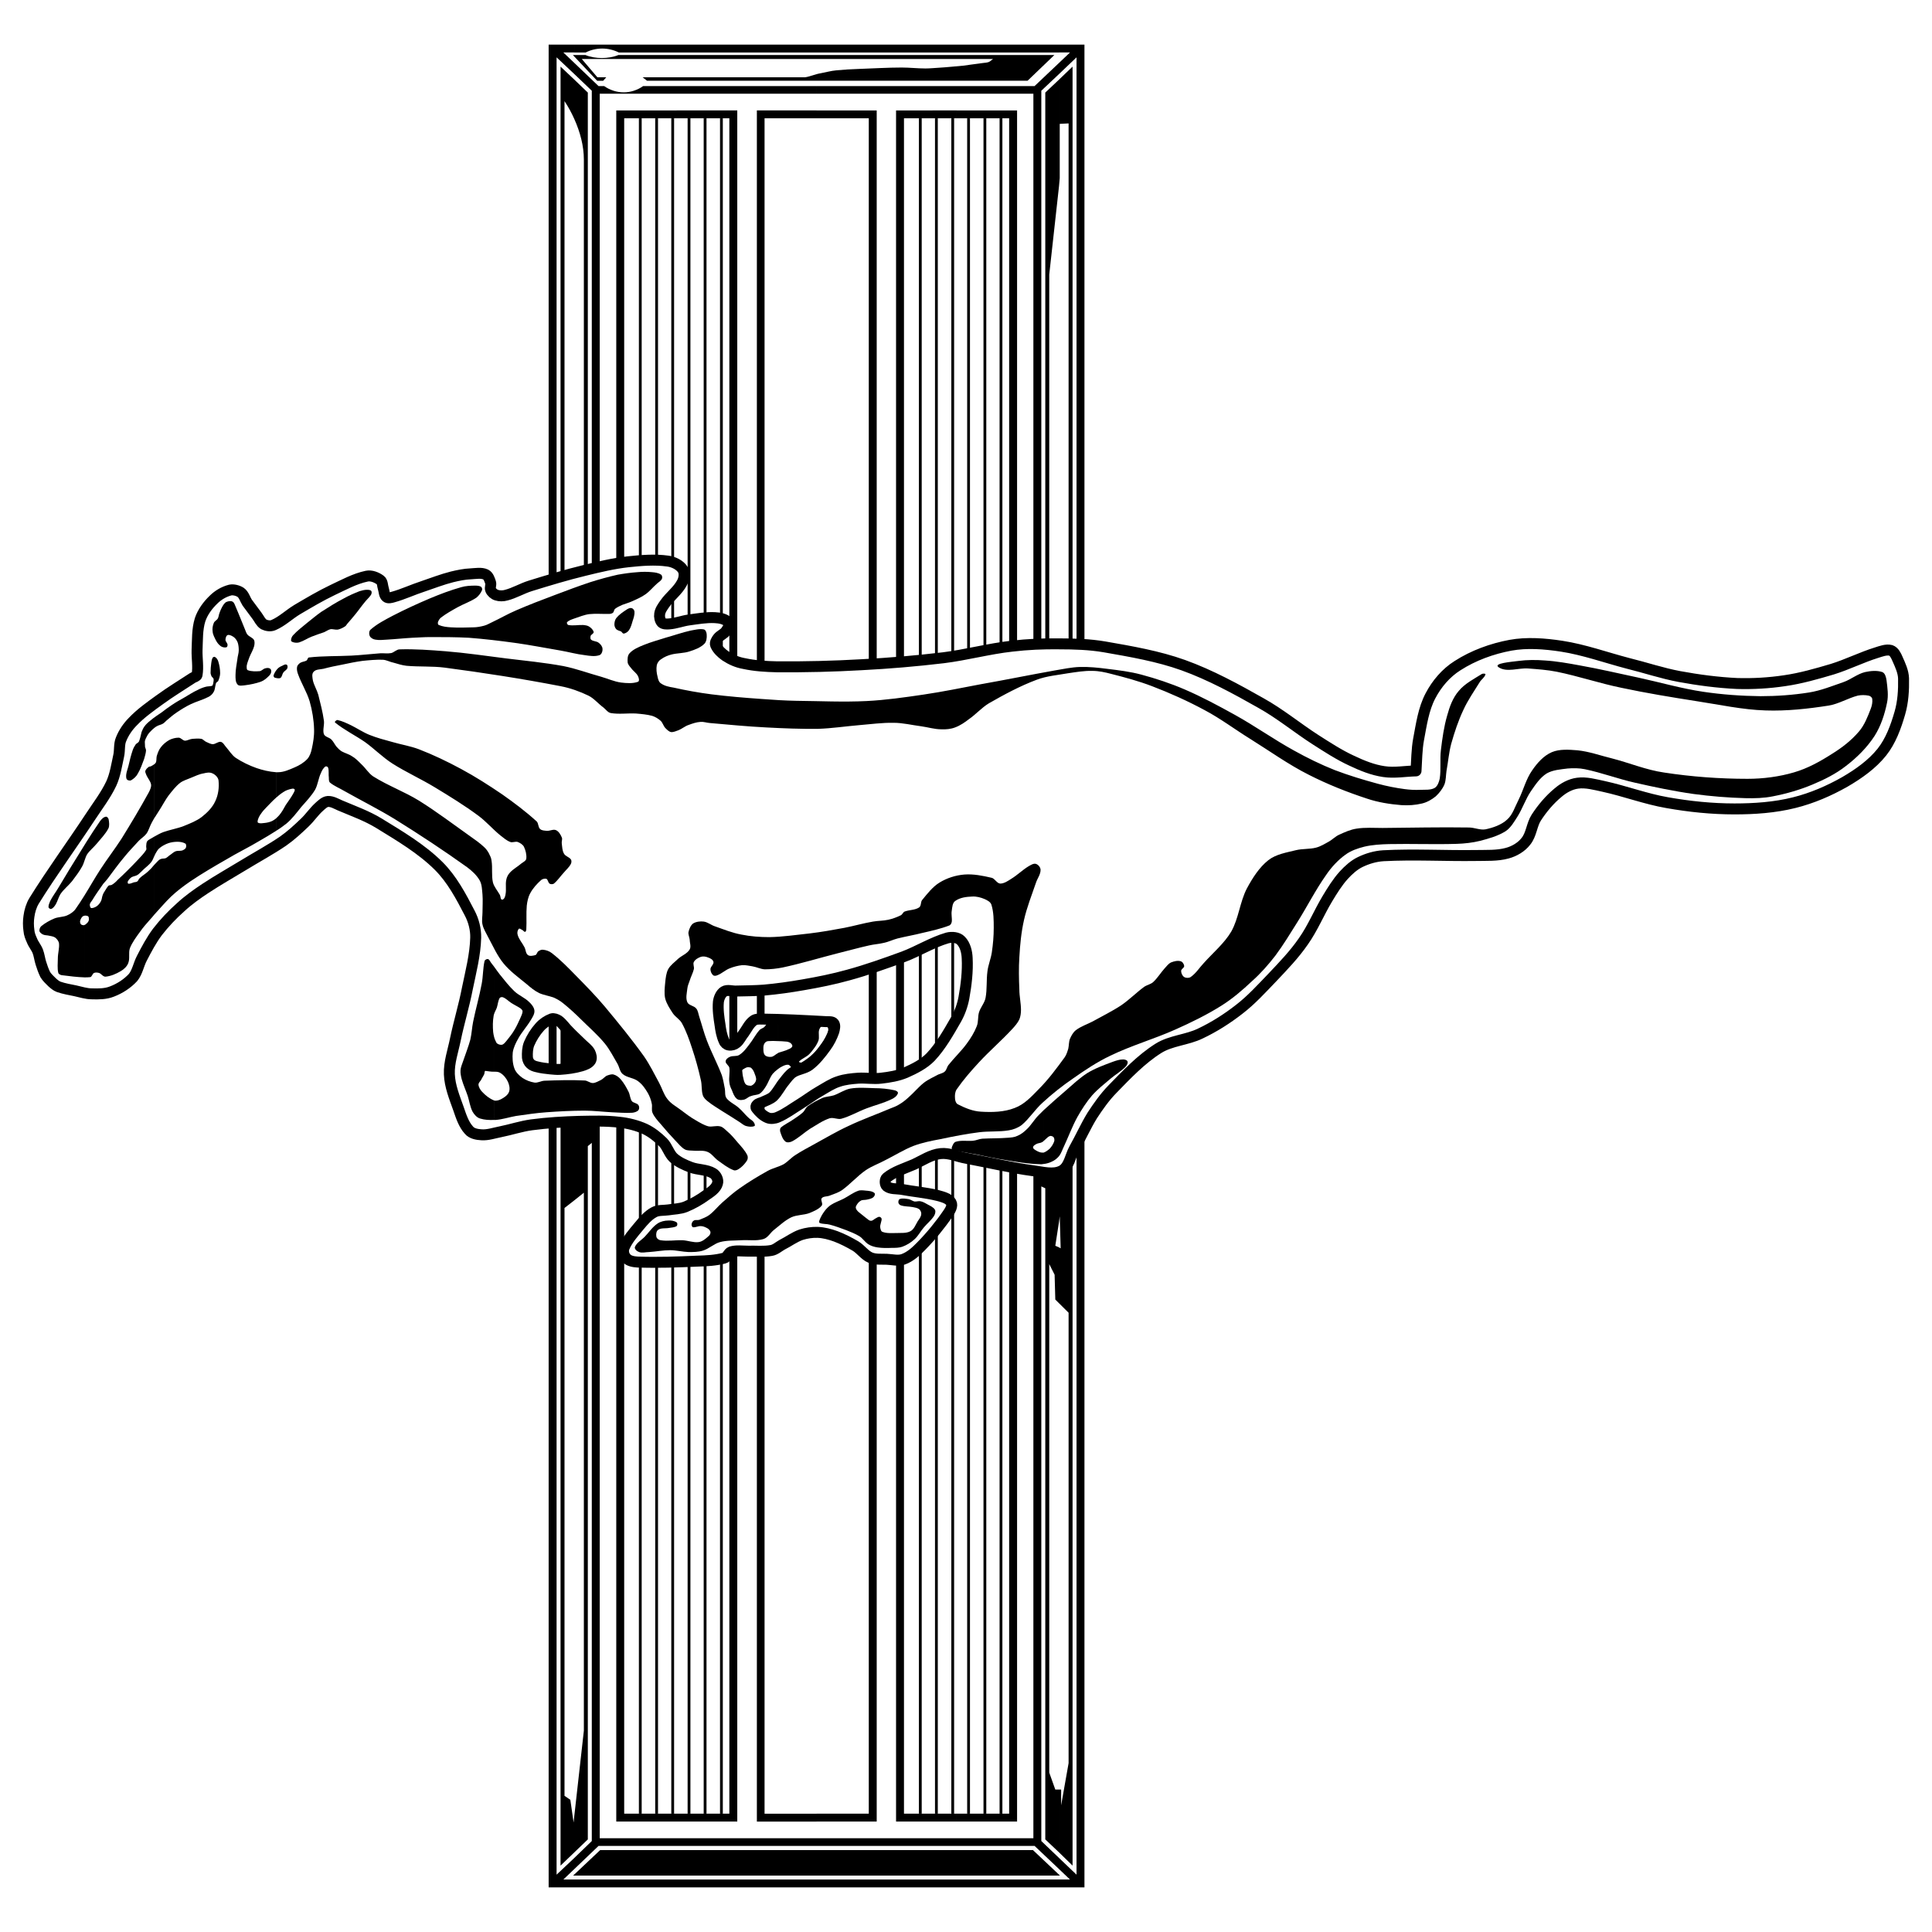
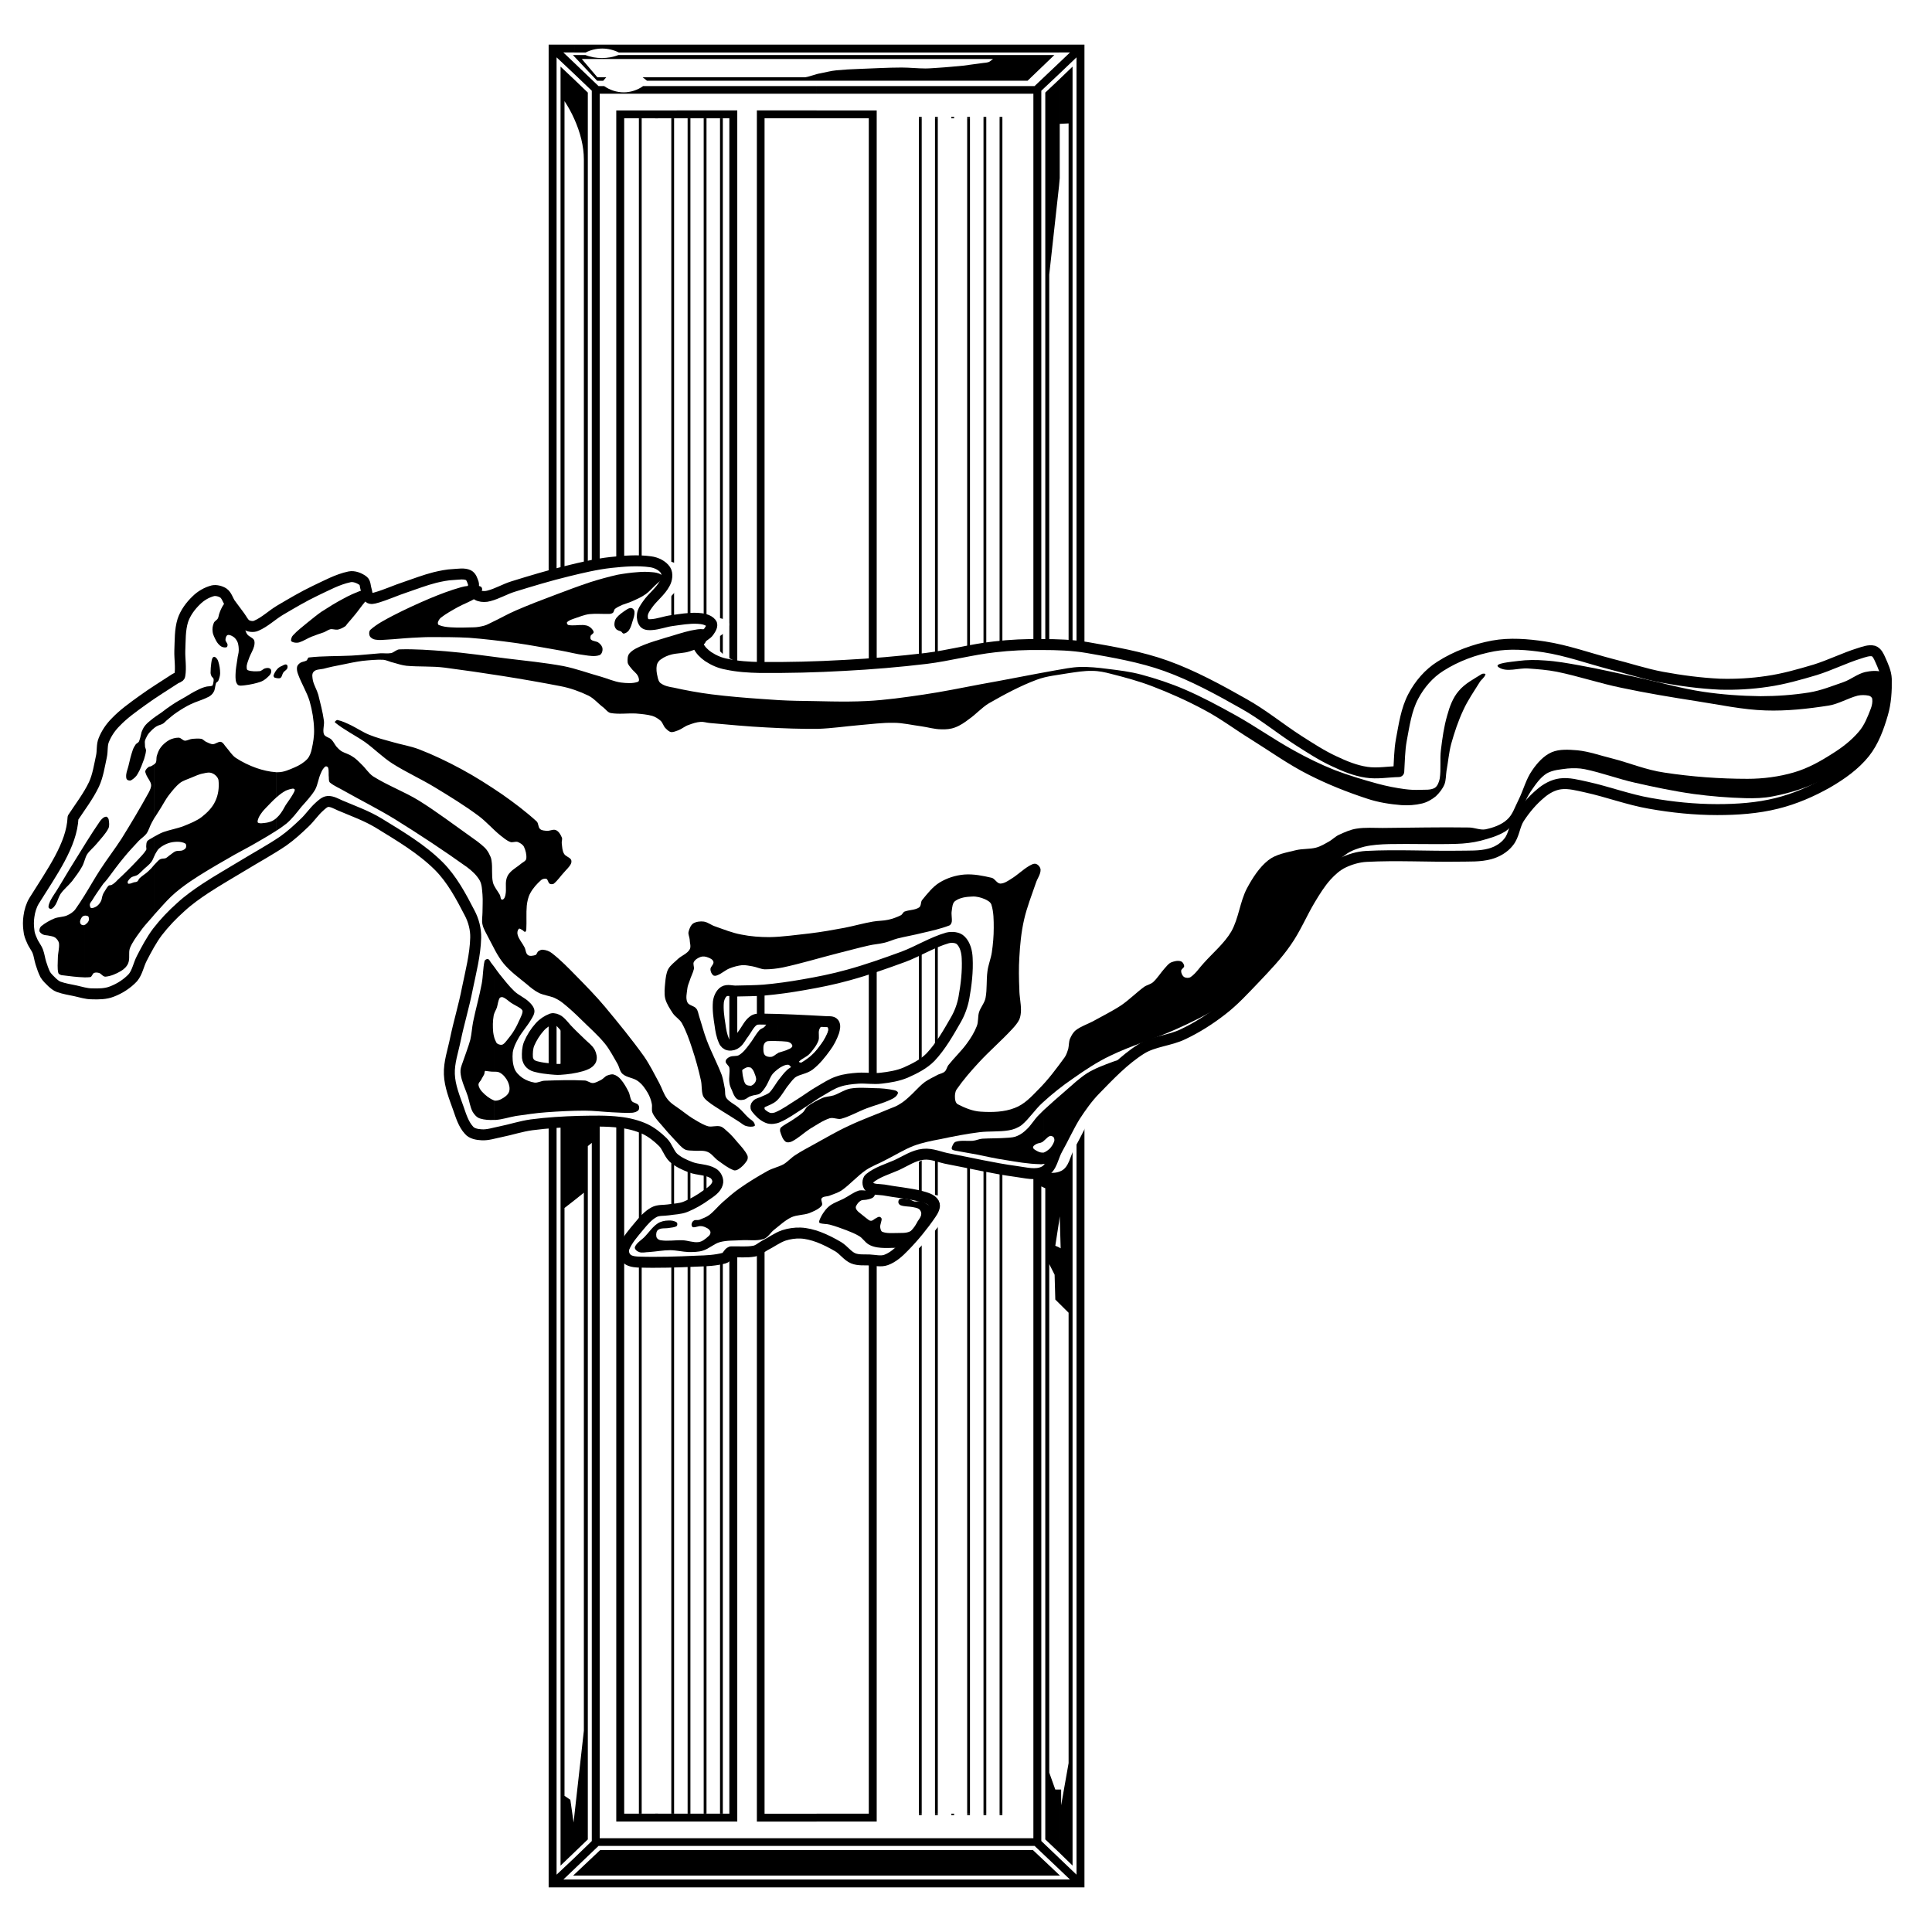
<svg xmlns="http://www.w3.org/2000/svg" version="1.0" id="Layer_1" x="0px" y="0px" width="192.756px" height="192.756px" viewBox="0 0 192.756 192.756" enable-background="new 0 0 192.756 192.756" xml:space="preserve">
  <g>
    <polygon fill-rule="evenodd" clip-rule="evenodd" fill="#FFFFFF" points="0,0 192.756,0 192.756,192.756 0,192.756 0,0  " />
    <path fill-rule="evenodd" clip-rule="evenodd" d="M73.559,181.738H67.51v-0.787h5.257V11.804H67.51v-0.786h6.048V181.738   L73.559,181.738z M67.51,181.738h-6.025V11.018h6.025v0.786h-5.234v169.147h5.234V181.738L67.51,181.738z" />
    <path fill-rule="evenodd" clip-rule="evenodd" d="M81.468,11.804h5.211v169.147h-5.211v0.787h6.001V11.018h-6.001V11.804   L81.468,11.804z M76.28,180.951V11.804h5.188v-0.786h-5.955v170.721h5.955v-0.787H76.28L76.28,180.951z" />
    <polygon fill-rule="evenodd" clip-rule="evenodd" points="64.021,11.804 64.021,11.665 63.742,11.665 63.742,11.804 64.021,11.804     " />
    <polygon fill-rule="evenodd" clip-rule="evenodd" points="64.021,180.951 64.021,11.804 63.742,11.804 63.742,180.951    64.021,180.951  " />
    <polygon fill-rule="evenodd" clip-rule="evenodd" points="63.742,180.951 63.742,181.092 64.021,181.092 64.021,180.951    63.742,180.951  " />
    <polygon fill-rule="evenodd" clip-rule="evenodd" points="65.649,11.804 65.649,11.665 65.37,11.665 65.37,11.804 65.649,11.804     " />
-     <polygon fill-rule="evenodd" clip-rule="evenodd" points="65.649,180.951 65.649,11.804 65.37,11.804 65.37,180.951    65.649,180.951  " />
    <polygon fill-rule="evenodd" clip-rule="evenodd" points="65.37,180.951 65.37,181.092 65.649,181.092 65.649,180.951    65.37,180.951  " />
    <polygon fill-rule="evenodd" clip-rule="evenodd" points="67.254,11.804 67.254,11.665 66.976,11.665 66.976,11.804 67.254,11.804     " />
    <polygon fill-rule="evenodd" clip-rule="evenodd" points="67.254,180.951 67.254,11.804 66.976,11.804 66.976,180.951    67.254,180.951  " />
    <polygon fill-rule="evenodd" clip-rule="evenodd" points="66.976,180.951 66.976,181.092 67.254,181.092 67.254,180.951    66.976,180.951  " />
    <polygon fill-rule="evenodd" clip-rule="evenodd" points="68.883,11.804 68.883,11.665 68.604,11.665 68.604,11.804 68.883,11.804     " />
    <polygon fill-rule="evenodd" clip-rule="evenodd" points="68.883,180.951 68.883,11.804 68.604,11.804 68.604,180.951    68.883,180.951  " />
    <polygon fill-rule="evenodd" clip-rule="evenodd" points="68.604,180.951 68.604,181.092 68.883,181.092 68.883,180.951    68.604,180.951  " />
    <polygon fill-rule="evenodd" clip-rule="evenodd" points="70.488,11.804 70.488,11.665 70.208,11.665 70.208,11.804 70.488,11.804     " />
    <polygon fill-rule="evenodd" clip-rule="evenodd" points="70.488,180.951 70.488,11.804 70.208,11.804 70.208,180.951    70.488,180.951  " />
-     <polygon fill-rule="evenodd" clip-rule="evenodd" points="70.208,180.951 70.208,181.092 70.488,181.092 70.488,180.951    70.208,180.951  " />
    <polygon fill-rule="evenodd" clip-rule="evenodd" points="72.116,11.804 72.116,11.665 71.837,11.665 71.837,11.804 72.116,11.804     " />
    <polygon fill-rule="evenodd" clip-rule="evenodd" points="72.116,180.951 72.116,11.804 71.837,11.804 71.837,180.951    72.116,180.951  " />
    <polygon fill-rule="evenodd" clip-rule="evenodd" points="71.837,180.951 71.837,181.092 72.116,181.092 72.116,180.951    71.837,180.951  " />
-     <path fill-rule="evenodd" clip-rule="evenodd" d="M95.449,181.738h6.025V11.018h-6.025v0.786h5.234v169.147h-5.234V181.738   L95.449,181.738z M89.4,181.738h6.048v-0.787h-5.258V11.804h5.258v-0.786H89.4V181.738L89.4,181.738z" />
    <polygon fill-rule="evenodd" clip-rule="evenodd" points="91.959,11.804 91.959,11.665 91.68,11.665 91.68,11.804 91.959,11.804     " />
    <polygon fill-rule="evenodd" clip-rule="evenodd" points="91.959,180.951 91.959,11.804 91.68,11.804 91.68,180.951    91.959,180.951  " />
    <polygon fill-rule="evenodd" clip-rule="evenodd" points="91.68,180.951 91.68,181.092 91.959,181.092 91.959,180.951    91.68,180.951  " />
    <polygon fill-rule="evenodd" clip-rule="evenodd" points="93.564,11.804 93.564,11.665 93.285,11.665 93.285,11.804 93.564,11.804     " />
    <polygon fill-rule="evenodd" clip-rule="evenodd" points="93.564,180.951 93.564,11.804 93.285,11.804 93.285,180.951    93.564,180.951  " />
    <polygon fill-rule="evenodd" clip-rule="evenodd" points="93.285,180.951 93.285,181.092 93.564,181.092 93.564,180.951    93.285,180.951  " />
    <polygon fill-rule="evenodd" clip-rule="evenodd" points="95.192,11.804 95.192,11.665 94.914,11.665 94.914,11.804 95.192,11.804     " />
-     <polygon fill-rule="evenodd" clip-rule="evenodd" points="95.192,180.951 95.192,11.804 94.914,11.804 94.914,180.951    95.192,180.951  " />
    <polygon fill-rule="evenodd" clip-rule="evenodd" points="94.914,180.951 94.914,181.092 95.192,181.092 95.192,180.951    94.914,180.951  " />
    <polygon fill-rule="evenodd" clip-rule="evenodd" points="96.774,11.804 96.774,11.665 96.495,11.665 96.495,11.804 96.774,11.804     " />
    <polygon fill-rule="evenodd" clip-rule="evenodd" points="96.774,180.951 96.774,11.804 96.495,11.804 96.495,180.951    96.774,180.951  " />
    <polygon fill-rule="evenodd" clip-rule="evenodd" points="96.495,180.951 96.495,181.092 96.774,181.092 96.774,180.951    96.495,180.951  " />
    <polygon fill-rule="evenodd" clip-rule="evenodd" points="98.402,11.804 98.402,11.665 98.124,11.665 98.124,11.804 98.402,11.804     " />
    <polygon fill-rule="evenodd" clip-rule="evenodd" points="98.402,180.951 98.402,11.804 98.124,11.804 98.124,180.951    98.402,180.951  " />
    <polygon fill-rule="evenodd" clip-rule="evenodd" points="98.124,180.951 98.124,181.092 98.402,181.092 98.402,180.951    98.124,180.951  " />
    <polygon fill-rule="evenodd" clip-rule="evenodd" points="100.008,11.804 100.008,11.665 99.729,11.665 99.729,11.804    100.008,11.804  " />
    <polygon fill-rule="evenodd" clip-rule="evenodd" points="100.008,180.951 100.008,11.804 99.729,11.804 99.729,180.951    100.008,180.951  " />
    <polygon fill-rule="evenodd" clip-rule="evenodd" points="99.729,180.951 99.729,181.092 100.008,181.092 100.008,180.951    99.729,180.951  " />
    <path fill-rule="evenodd" clip-rule="evenodd" d="M80.165,7.71c0.046,0,0.14,0,0.163,0c0.489-0.069,1.047-0.324,1.512-0.393   c0.512-0.093,1.07-0.254,1.605-0.301c0.721-0.069,1.512-0.116,2.257-0.139c1.396-0.046,2.838-0.139,4.257-0.139   c0.791,0,1.582,0.093,2.373,0.093c0.419,0,0.884-0.046,1.28-0.069c0.814-0.046,1.675-0.139,2.466-0.208   c0.604-0.07,1.279-0.185,1.884-0.254c0.256-0.046,0.604-0.023,0.814-0.185l0.302-0.231H58.042l1.559,1.827h0.884l-0.302,0.347   h-0.605L57.158,5.49h1.256c0.489,0.208,1.093,0.3,1.628,0.3c0.559,0,1.14-0.092,1.651-0.3h43.501l-2.675,2.567H64.556L64.114,7.71   H80.165L80.165,7.71z" />
    <polygon fill-rule="evenodd" clip-rule="evenodd" points="105.754,187.127 103.056,184.582 59.88,184.582 57.182,187.127    105.754,187.127  " />
    <path fill-rule="evenodd" clip-rule="evenodd" d="M105.66,188.307v-0.787h1.094l-1.094-1.041v-1.109l1.745,1.666V5.721   l-1.745,1.665v-1.11l1.094-1.041h-1.094V4.45h2.536v183.857H105.66L105.66,188.307z M105.66,184.814l1.35,1.318V6.646l-1.35,1.295   v10.615l0.07-0.786v-5.412l0.884-0.046v102.265l-0.954,0.787v6.521l0.07-0.533l0.093,3.193l-0.163-0.094v5.574l0.954,0.947v44.936   l-0.744,4.209v-1.572h-0.21V184.814L105.66,184.814z M105.66,4.45v0.786H81.491V4.45H105.66L105.66,4.45z M105.66,6.276v1.11   l-1.768,1.666v106.452l0.396-0.186V9.237l1.372-1.295v10.615l-0.977,8.834v88.783l0.977-0.809v6.521l-0.372,2.404l0.372,0.162   v5.574l-0.372-0.371l-0.069-2.475l-0.535-1.062v50.738l0.604,1.689h0.372v6.268l-1.372-1.295v-64.963l-0.396-0.186v65.311   l1.768,1.688v1.109l-2.442-2.312H81.491v-0.764h21.61V9.352h-21.61V8.589h21.727L105.66,6.276L105.66,6.276z M105.66,187.52v0.787   H81.491v-0.787H105.66L105.66,187.52z M57.298,181.184l0.954-8.512v-53.676l-0.954,0.764V99.73h0.954V15.92   c0-1.365-0.373-2.752-0.954-4.047V7.941l1.349,1.295V99.73h0.396V9.052l-1.745-1.666v-1.11l2.419,2.313h0.559   c0.558,0.393,1.256,0.625,1.954,0.625c0.675,0,1.396-0.231,1.931-0.625h17.331v0.763H59.834v174.05h21.657v0.764H59.717   l-2.419,2.312v-1.109l1.745-1.688v-69.658l-0.396,0.324v69.172l-1.349,1.295V181.184L57.298,181.184z M81.491,4.45v0.786h-19.75   c-0.512-0.254-1.093-0.393-1.652-0.393c-0.582,0-1.163,0.139-1.652,0.393h-1.14V4.45H81.491L81.491,4.45z M81.491,187.52v0.787   H57.298v-0.787H81.491L81.491,187.52z M57.228,181.83l0.07-0.646v3.631l-1.372,1.318V6.646l1.372,1.295v3.932   c-0.279-0.625-0.604-1.226-0.977-1.781V99.73h0.977v20.029l-0.977,0.762v58.65l0.581,0.393L57.228,181.83L57.228,181.83z    M57.298,4.45h-2.559v183.857h2.559v-0.787h-1.093l1.093-1.041v-1.109l-1.768,1.666V5.721l1.768,1.665v-1.11l-1.093-1.041h1.093   V4.45L57.298,4.45z" />
    <path fill-rule="evenodd" clip-rule="evenodd" fill="#FFFFFF" d="M84.096,123.645c0.442,0.207,0.861,0.416,1.256,0.67   c0.535,0.324,0.931,0.926,1.489,1.156c0.512,0.209,1.093,0.139,1.628,0.162s1.14,0.186,1.652,0   c0.698-0.254,1.279-0.785,1.791-1.318c0.977-0.994,1.884-2.104,2.675-3.26c0.209-0.301,0.488-0.764,0.302-1.088   c-0.233-0.416-0.837-0.555-1.326-0.693c-1.21-0.301-2.466-0.395-3.676-0.625c-0.465-0.068-1.047,0-1.419-0.301   c-0.209-0.184-0.209-0.693,0-0.855c0.768-0.625,1.791-0.924,2.698-1.318c0.861-0.393,1.722-0.994,2.675-1.086   c0.861-0.094,1.698,0.322,2.536,0.461c2.21,0.418,4.467,0.949,6.699,1.25c0.931,0.115,2.001,0.439,2.838,0   c0.745-0.393,0.861-1.457,1.257-2.174c0.628-1.111,1.14-2.266,1.791-3.33c0.604-0.926,1.256-1.852,2.024-2.637   c1.419-1.457,2.86-2.982,4.582-4.07c1.256-0.787,2.861-0.832,4.188-1.48c1.373-0.648,2.675-1.48,3.861-2.404   c1.21-0.926,2.257-2.082,3.304-3.17c1.093-1.155,2.21-2.312,3.116-3.63c0.932-1.318,1.56-2.868,2.396-4.255   c0.488-0.81,1.001-1.642,1.629-2.336c0.465-0.508,1.023-1.017,1.651-1.318c0.721-0.347,1.512-0.578,2.303-0.625   c3.071-0.162,6.165,0.023,9.235-0.023c1.023-0.023,2.117,0.046,3.117-0.231c0.698-0.185,1.419-0.601,1.861-1.18   c0.558-0.67,0.581-1.665,1.047-2.382c0.604-0.925,1.325-1.781,2.163-2.475c0.535-0.462,1.232-0.856,1.954-0.948   c0.838-0.116,1.744,0.139,2.605,0.324c2.116,0.463,4.188,1.249,6.327,1.619c2.21,0.393,4.467,0.624,6.723,0.624   c1.978,0,4.024-0.139,5.956-0.624c1.768-0.439,3.488-1.18,5.07-2.082c1.35-0.787,2.699-1.735,3.676-2.96   c0.884-1.11,1.396-2.521,1.791-3.885c0.326-1.11,0.396-2.312,0.372-3.469c-0.022-0.67-0.325-1.318-0.604-1.943   c-0.14-0.324-0.326-0.74-0.675-0.855c-0.441-0.115-0.977,0.093-1.419,0.231c-1.488,0.462-2.908,1.179-4.396,1.642   c-1.559,0.462-3.164,0.925-4.792,1.156c-1.535,0.231-3.141,0.324-4.723,0.278c-1.931-0.092-3.861-0.347-5.745-0.694   c-1.745-0.324-3.443-0.902-5.142-1.318c-2.21-0.578-4.373-1.364-6.63-1.711c-1.675-0.254-3.442-0.394-5.094-0.093   c-1.861,0.347-3.699,1.018-5.281,2.035c-1.14,0.717-2.07,1.804-2.698,3.006c-0.698,1.318-0.907,2.868-1.187,4.348   c-0.187,1.018-0.187,2.104-0.256,3.146c-1.069,0.023-2.163,0.231-3.21,0.069c-1.116-0.162-2.187-0.601-3.211-1.087   c-1.256-0.578-2.419-1.341-3.582-2.082c-1.837-1.179-3.536-2.59-5.443-3.654c-2.489-1.411-5.071-2.822-7.77-3.793   c-2.513-0.902-5.211-1.364-7.863-1.827c-1.488-0.255-3.023-0.301-4.536-0.301c-1.581-0.023-3.14,0.046-4.699,0.231   c-2.303,0.254-4.582,0.878-6.838,1.156c-2.722,0.323-5.443,0.555-8.142,0.694c-0.628,0.046-1.256,0.069-1.884,0.092v31.012   c0.163-0.045,0.349-0.092,0.535-0.139c1.861-0.508,3.676-1.156,5.513-1.826c1.466-0.555,2.861-1.434,4.374-1.874   c0.442-0.115,1.047-0.069,1.349,0.254c0.442,0.439,0.604,1.156,0.628,1.757c0.07,1.318-0.093,2.661-0.325,3.956   c-0.14,0.762-0.419,1.525-0.792,2.174c-0.744,1.295-1.512,2.658-2.535,3.746c-0.675,0.693-1.605,1.156-2.489,1.549   c-0.768,0.324-1.628,0.463-2.442,0.555c-0.745,0.094-1.535-0.045-2.28,0c-0.512,0.047-1.047,0.094-1.536,0.209V123.645   L84.096,123.645z M55.809,111.965c0.651-0.047,1.326-0.068,1.978-0.092c1.326-0.023,2.698-0.07,4.024,0.092   c0.884,0.094,1.768,0.324,2.536,0.672c0.674,0.322,1.279,0.809,1.791,1.316c0.442,0.439,0.605,1.135,1.047,1.551   c0.488,0.439,1.117,0.717,1.722,0.947c0.721,0.277,1.582,0.209,2.233,0.602c0.326,0.186,0.558,0.672,0.442,1.018   c-0.14,0.51-0.674,0.855-1.117,1.156c-0.627,0.463-1.349,0.879-2.093,1.18c-0.535,0.209-1.14,0.209-1.698,0.301   c-0.465,0.07-1,0-1.419,0.23c-0.605,0.324-1.07,0.879-1.512,1.412c-0.535,0.646-1.163,1.342-1.489,2.15   c-0.116,0.324-0.023,0.764,0.232,1.018c0.256,0.301,0.745,0.369,1.117,0.393c1.977,0.07,4.001,0,5.979-0.092   c0.884-0.023,1.814-0.07,2.675-0.301c0.302-0.07,0.396-0.531,0.674-0.625c0.535-0.162,1.14-0.068,1.722-0.068   c0.768-0.023,1.559,0.068,2.303-0.07c0.396-0.068,0.721-0.369,1.047-0.555c0.651-0.324,1.256-0.787,1.931-1.018   c0.512-0.162,1.093-0.254,1.651-0.232c0.605,0.023,1.21,0.186,1.791,0.395c0.233,0.092,0.489,0.186,0.721,0.301v-15.865   c-0.139,0.023-0.279,0.068-0.418,0.115c-0.675,0.209-1.279,0.625-1.884,0.971c-0.698,0.395-1.326,0.881-2,1.297   c-0.721,0.439-1.419,0.971-2.187,1.295c-0.302,0.139-0.721,0.184-1,0.068c-0.465-0.186-0.837-0.555-1.14-0.947   c-0.093-0.094-0.046-0.277,0.047-0.348c0.14-0.162,0.395-0.186,0.582-0.277c0.349-0.162,0.768-0.301,1.047-0.555   c0.442-0.439,0.721-1.041,1.117-1.504c0.256-0.324,0.535-0.717,0.884-0.924c0.488-0.301,1.14-0.348,1.605-0.695   c0.628-0.484,1.163-1.156,1.628-1.803c0.349-0.463,0.628-1.018,0.814-1.551c0.07-0.254,0.163-0.623,0-0.832   c-0.163-0.207-0.535-0.139-0.814-0.162c-2.117-0.115-4.257-0.23-6.374-0.254c-0.279,0-0.604-0.023-0.837,0.162   c-0.418,0.301-0.651,0.832-0.954,1.248c-0.255,0.301-0.418,0.717-0.744,0.973c-0.186,0.162-0.488,0.254-0.745,0.207   c-0.209-0.023-0.418-0.207-0.488-0.416c-0.232-0.508-0.326-1.064-0.396-1.596c-0.116-0.74-0.232-1.525-0.163-2.289   c0.046-0.371,0.232-0.832,0.558-1.041c0.349-0.209,0.814-0.023,1.233-0.047c0.907-0.023,1.838-0.023,2.745-0.092   c1.303-0.115,2.628-0.301,3.931-0.531c1.303-0.232,2.652-0.486,3.955-0.834V66.406c-2.187,0.093-4.396,0.116-6.583,0.116   c-1.093-0.023-2.21-0.092-3.28-0.324c-0.675-0.116-1.303-0.393-1.861-0.763c-0.396-0.278-0.791-0.648-0.977-1.087   c-0.093-0.231,0.093-0.509,0.233-0.694c0.209-0.278,0.628-0.417,0.814-0.717c0.163-0.231,0.419-0.625,0.232-0.833   c-0.302-0.37-0.884-0.462-1.349-0.485c-0.861-0.046-1.745,0.116-2.605,0.231c-0.651,0.092-1.303,0.347-1.954,0.393   c-0.256,0.023-0.582,0.023-0.745-0.139c-0.186-0.208-0.256-0.578-0.209-0.855c0.046-0.37,0.302-0.717,0.512-1.018   c0.511-0.74,1.302-1.295,1.721-2.104c0.209-0.37,0.302-0.948,0.07-1.318c-0.303-0.462-0.931-0.763-1.489-0.833   c-1.303-0.185-2.652-0.069-3.955,0.069c-1.465,0.162-2.908,0.509-4.327,0.856c-0.837,0.208-1.698,0.439-2.536,0.671v44.311   c0.372,0.301,0.628,0.717,0.977,1.039c0.396,0.418,0.837,0.811,1.256,1.227c0.279,0.277,0.628,0.51,0.814,0.855   c0.116,0.23,0.209,0.578,0.07,0.811c-0.186,0.301-0.605,0.438-0.907,0.531c-0.698,0.207-1.442,0.301-2.163,0.348   c-0.023,0-0.023,0-0.047,0V111.965L55.809,111.965z M3.399,89.879c-0.279,0.462-0.442,1.018-0.512,1.549   c-0.069,0.439-0.069,0.948,0,1.411c0.023,0.347,0.163,0.694,0.303,0.995c0.14,0.37,0.442,0.717,0.582,1.087   s0.186,0.786,0.302,1.156c0.116,0.37,0.256,0.786,0.442,1.157c0.163,0.277,0.442,0.531,0.674,0.762   c0.209,0.186,0.419,0.371,0.675,0.463c0.535,0.186,1.093,0.277,1.652,0.393c0.535,0.117,1.093,0.301,1.628,0.301   c0.675,0.023,1.396,0.023,2.024-0.23c0.791-0.301,1.535-0.787,2.094-1.389c0.442-0.531,0.558-1.294,0.884-1.918   c0.465-0.902,0.954-1.827,1.559-2.637c0.697-0.902,1.488-1.734,2.326-2.475c0.745-0.693,1.628-1.318,2.466-1.873   c1.232-0.81,2.535-1.549,3.792-2.312c1.326-0.81,2.698-1.55,3.955-2.405c0.791-0.555,1.489-1.203,2.164-1.85   c0.512-0.486,0.907-1.087,1.419-1.55c0.256-0.231,0.558-0.532,0.884-0.555c0.419-0.023,0.837,0.231,1.209,0.393   c1.303,0.555,2.675,1.041,3.885,1.781c2.07,1.272,4.234,2.544,5.955,4.255c1.326,1.318,2.233,3.03,3.094,4.695   c0.396,0.74,0.628,1.642,0.605,2.475c-0.046,1.711-0.489,3.399-0.837,5.088c-0.326,1.688-0.837,3.354-1.187,5.041   c-0.232,1.156-0.651,2.312-0.604,3.492c0.046,1.18,0.512,2.312,0.907,3.424c0.256,0.738,0.512,1.572,1.047,2.15   c0.279,0.346,0.814,0.439,1.256,0.463c0.628,0.045,1.279-0.186,1.884-0.301c1.047-0.209,2.07-0.555,3.117-0.695   c0.931-0.115,1.837-0.207,2.768-0.254v-5.271c-0.279,0.021-0.604-0.023-0.907-0.047c-0.442-0.047-0.884-0.094-1.326-0.209   c-0.233-0.047-0.489-0.139-0.651-0.301c-0.163-0.139-0.279-0.393-0.303-0.623c-0.023-0.463,0-0.949,0.163-1.365   c0.256-0.602,0.628-1.203,1.07-1.689c0.302-0.346,0.744-0.646,1.186-0.809c0.209-0.068,0.488,0.047,0.675,0.162   c0.023,0.023,0.07,0.047,0.093,0.07V57.572c-0.977,0.277-1.954,0.578-2.908,0.878c-0.814,0.254-1.582,0.717-2.396,0.925   c-0.302,0.092-0.674,0.092-0.954,0c-0.256-0.07-0.512-0.301-0.605-0.532c-0.093-0.208,0.07-0.486,0-0.717   c-0.093-0.278-0.209-0.67-0.488-0.81c-0.442-0.208-1-0.092-1.489-0.069c-0.628,0.023-1.279,0.162-1.861,0.301   c-1,0.254-1.954,0.625-2.908,0.948c-1,0.324-1.977,0.786-2.978,1.064c-0.232,0.069-0.512,0.138-0.675,0   c-0.232-0.185-0.209-0.555-0.302-0.833c-0.093-0.278-0.07-0.694-0.302-0.856c-0.373-0.277-0.907-0.486-1.35-0.393   c-1.209,0.254-2.326,0.878-3.419,1.388c-1.209,0.578-2.373,1.271-3.513,1.942c-0.814,0.486-1.512,1.18-2.373,1.549   c-0.303,0.139-0.698,0.07-0.977-0.069c-0.303-0.185-0.465-0.578-0.675-0.855c-0.326-0.439-0.651-0.879-0.977-1.318   c-0.209-0.324-0.326-0.786-0.651-1.018c-0.279-0.185-0.721-0.301-1.046-0.231c-0.628,0.162-1.21,0.509-1.652,0.948   c-0.582,0.555-1.093,1.249-1.35,2.012c-0.302,0.972-0.255,2.012-0.302,3.03c-0.023,0.809,0.14,1.665,0,2.474   c-0.023,0.162-0.302,0.208-0.442,0.301c-1.093,0.717-2.233,1.411-3.28,2.174c-0.931,0.671-1.908,1.365-2.675,2.174   c-0.512,0.509-0.931,1.133-1.187,1.781c-0.209,0.486-0.116,1.087-0.232,1.619c-0.209,0.948-0.349,1.942-0.745,2.798   c-0.558,1.179-1.396,2.267-2.093,3.331C7.167,84.306,5.167,87.035,3.399,89.879L3.399,89.879z" />
    <path fill-rule="evenodd" clip-rule="evenodd" d="M7.33,86.086c0.861-1.387,1.722-2.821,2.652-4.163   c0.14-0.185,0.349-0.416,0.582-0.439c0.14-0.023,0.256,0.162,0.279,0.277c0.046,0.278,0.093,0.625-0.023,0.879   c-0.279,0.555-0.768,1.041-1.163,1.526c-0.303,0.37-0.721,0.694-0.977,1.087c-0.209,0.37-0.279,0.832-0.489,1.202   c-0.279,0.509-0.651,0.995-1,1.457c-0.349,0.439-0.838,0.81-1.163,1.295c-0.187,0.301-0.28,0.694-0.466,1.018   c-0.116,0.185-0.255,0.393-0.465,0.462c-0.07,0.023-0.233-0.07-0.256-0.162c-0.023-0.208,0.093-0.439,0.163-0.625   c0.232-0.462,0.558-0.879,0.814-1.318C6.33,87.752,6.818,86.896,7.33,86.086L7.33,86.086z" />
    <path fill-rule="evenodd" clip-rule="evenodd" d="M16.612,71.887c0.326-0.277,0.675-0.578,1.024-0.81   c0.442-0.3,0.93-0.601,1.419-0.832c0.535-0.255,1.163-0.417,1.698-0.694c0.209-0.093,0.442-0.278,0.558-0.509   c0.139-0.208,0.139-0.509,0.209-0.764c0-0.069,0.046-0.139,0.093-0.208c0.046-0.046,0.14-0.069,0.163-0.139   c0.093-0.231,0.187-0.509,0.187-0.763c0-0.393-0.07-0.81-0.187-1.179c-0.046-0.162-0.163-0.347-0.326-0.44   c-0.046-0.046-0.186,0-0.232,0.07c-0.093,0.162-0.116,0.37-0.139,0.532c-0.047,0.324-0.07,0.647-0.07,0.971   c0,0.116,0.047,0.231,0.093,0.347c0.046,0.093,0.186,0.162,0.209,0.278c0.023,0.138-0.023,0.323-0.046,0.462   c-0.023,0.069-0.047,0.185-0.093,0.208c-0.186,0.069-0.418,0.046-0.605,0.092c-0.279,0.069-0.582,0.185-0.837,0.324   c-0.465,0.208-0.907,0.509-1.349,0.763c-0.418,0.231-0.861,0.486-1.233,0.74c-0.349,0.231-0.698,0.485-1.023,0.74   c-0.372,0.254-0.768,0.509-1.117,0.81c-0.209,0.162-0.442,0.37-0.605,0.601c-0.116,0.162-0.209,0.37-0.279,0.555   c-0.047,0.162-0.093,0.393-0.14,0.578c-0.046,0.116-0.07,0.278-0.14,0.394c-0.07,0.092-0.232,0.162-0.303,0.254   c-0.116,0.162-0.232,0.37-0.302,0.579c-0.163,0.485-0.302,1.017-0.418,1.549c-0.07,0.301-0.209,0.625-0.233,0.925   c0,0.162-0.023,0.347,0.093,0.463c0.093,0.092,0.302,0.116,0.396,0.069c0.279-0.162,0.535-0.393,0.674-0.671   c0.279-0.462,0.442-0.971,0.628-1.457c0.07-0.254,0.163-0.532,0.186-0.809c0.023-0.139-0.07-0.278-0.093-0.393   c0-0.162-0.023-0.347-0.023-0.486c0-0.116,0.046-0.254,0.093-0.347c0.093-0.208,0.209-0.417,0.349-0.579   c0.209-0.231,0.442-0.462,0.698-0.625c0.209-0.139,0.465-0.162,0.651-0.277C16.379,72.141,16.496,71.979,16.612,71.887   L16.612,71.887z" />
    <path fill-rule="evenodd" clip-rule="evenodd" d="M23.684,65.758c-0.069,0.509-0.186,1.041-0.186,1.572   c0,0.324-0.023,0.717,0.209,0.972c0.14,0.162,0.488,0.092,0.721,0.069c0.558-0.069,1.117-0.185,1.628-0.37   c0.302-0.116,0.558-0.347,0.791-0.578c0.093-0.093,0.209-0.254,0.209-0.393c0.023-0.116-0.023-0.278-0.116-0.324   c-0.14-0.093-0.326-0.069-0.489-0.023c-0.186,0.046-0.349,0.254-0.535,0.278c-0.372,0.023-0.814,0.046-1.187-0.093   c-0.14-0.046-0.116-0.301-0.116-0.439c0.046-0.301,0.186-0.602,0.279-0.879c0.139-0.347,0.372-0.717,0.465-1.086   c0.047-0.208,0.07-0.463-0.023-0.625c-0.14-0.231-0.489-0.324-0.651-0.532c-0.116-0.139-0.163-0.324-0.232-0.486   c-0.14-0.347-0.303-0.74-0.442-1.086c-0.163-0.393-0.326-0.81-0.488-1.18c-0.093-0.185-0.14-0.439-0.326-0.532   c-0.163-0.093-0.396-0.046-0.582,0.023c-0.14,0.046-0.233,0.185-0.326,0.301c-0.163,0.254-0.303,0.555-0.396,0.833   c-0.07,0.162-0.07,0.37-0.163,0.532c-0.093,0.162-0.326,0.254-0.396,0.439c-0.116,0.278-0.163,0.578-0.116,0.879   c0.023,0.3,0.209,0.625,0.349,0.902c0.116,0.208,0.279,0.417,0.488,0.555c0.14,0.092,0.373,0.139,0.535,0.092   c0.093-0.023,0.116-0.162,0.116-0.254c-0.023-0.185-0.209-0.324-0.209-0.485c0-0.162,0.069-0.439,0.232-0.486   c0.209-0.046,0.465,0.116,0.628,0.231c0.163,0.139,0.303,0.347,0.373,0.555c0.069,0.231,0.093,0.486,0.093,0.74   C23.823,65.18,23.707,65.458,23.684,65.758L23.684,65.758z" />
    <path fill-rule="evenodd" clip-rule="evenodd" d="M27.662,66.752c0.116-0.139,0.303-0.254,0.488-0.323   c0.14-0.07,0.303-0.186,0.442-0.116c0.117,0.046,0.117,0.254,0.07,0.37c-0.07,0.162-0.279,0.254-0.396,0.417   c-0.117,0.162-0.117,0.416-0.279,0.532c-0.163,0.092-0.396,0.023-0.582-0.023c-0.07-0.023-0.116-0.139-0.116-0.208   C27.359,67.169,27.499,66.938,27.662,66.752L27.662,66.752z" />
    <path fill-rule="evenodd" clip-rule="evenodd" d="M32.058,61.041c0.721-0.463,1.489-0.948,2.256-1.342   c0.489-0.277,1.024-0.508,1.559-0.717c0.233-0.069,0.489-0.139,0.721-0.139c0.14,0,0.349,0,0.442,0.116   c0.093,0.116,0.023,0.301-0.023,0.393c-0.186,0.277-0.465,0.509-0.651,0.763c-0.326,0.393-0.628,0.833-0.954,1.226   c-0.256,0.3-0.512,0.624-0.768,0.902c-0.07,0.092-0.139,0.231-0.255,0.277c-0.209,0.139-0.466,0.254-0.698,0.3   c-0.232,0.023-0.488-0.069-0.698-0.046c-0.232,0.046-0.441,0.208-0.651,0.301c-0.396,0.139-0.837,0.277-1.233,0.439   c-0.419,0.162-0.814,0.439-1.256,0.578c-0.163,0.046-0.372,0.046-0.535,0c-0.116-0.023-0.279-0.092-0.279-0.185   c0-0.208,0.093-0.416,0.209-0.532c0.419-0.462,0.954-0.855,1.419-1.249C31.128,61.757,31.593,61.364,32.058,61.041L32.058,61.041z" />
    <path fill-rule="evenodd" clip-rule="evenodd" d="M42.922,63.561c1.279,0,2.582,0,3.861,0.069c1.512,0.116,3.071,0.301,4.583,0.509   c1.512,0.208,3.024,0.509,4.536,0.763c0.814,0.139,1.628,0.371,2.442,0.463c0.465,0.069,1,0.162,1.465,0   c0.209-0.07,0.326-0.393,0.303-0.625c0-0.231-0.186-0.463-0.372-0.602c-0.209-0.185-0.582-0.139-0.768-0.324   c-0.093-0.069-0.069-0.254-0.046-0.37c0.046-0.138,0.326-0.231,0.303-0.393c-0.046-0.208-0.256-0.416-0.442-0.532   c-0.163-0.116-0.396-0.139-0.604-0.162c-0.465-0.023-1,0.093-1.466,0c-0.093,0-0.209-0.208-0.139-0.277   c0.163-0.185,0.465-0.278,0.721-0.37c0.489-0.162,0.977-0.37,1.489-0.439c0.652-0.069,1.349,0,2.024-0.023   c0.116,0,0.256-0.046,0.349-0.116c0.093-0.092,0.093-0.3,0.209-0.393c0.209-0.162,0.465-0.277,0.721-0.393   c0.302-0.116,0.651-0.208,0.954-0.347c0.465-0.208,0.954-0.416,1.372-0.717c0.419-0.301,0.745-0.717,1.117-1.041   c0.163-0.162,0.419-0.277,0.512-0.509c0.046-0.115,0.023-0.347-0.116-0.416c-0.256-0.162-0.582-0.208-0.884-0.231   c-0.465-0.046-0.977-0.046-1.442,0c-0.674,0.046-1.326,0.139-1.977,0.254c-0.931,0.208-1.838,0.463-2.722,0.74   c-1.187,0.393-2.35,0.833-3.513,1.272c-1.303,0.486-2.629,0.995-3.908,1.55c-0.814,0.347-1.605,0.809-2.396,1.179   c-0.256,0.116-0.512,0.277-0.791,0.347c-0.349,0.092-0.721,0.162-1.07,0.162c-0.744,0.023-1.512,0.046-2.233,0   c-0.396-0.023-0.837-0.069-1.209-0.231c-0.093-0.023-0.116-0.185-0.093-0.277c0.046-0.162,0.163-0.347,0.302-0.462   c0.512-0.393,1.093-0.717,1.675-1.041c0.581-0.323,1.279-0.555,1.861-0.948c0.232-0.185,0.442-0.462,0.558-0.74   c0.047-0.093,0-0.277-0.093-0.347c-0.14-0.092-0.373-0.115-0.559-0.115c-0.488,0-0.977,0.023-1.442,0.162   c-1.07,0.301-2.094,0.694-3.094,1.11c-1.256,0.532-2.512,1.11-3.722,1.735c-0.745,0.393-1.559,0.81-2.21,1.387   c-0.163,0.139-0.163,0.463-0.07,0.648c0.093,0.185,0.349,0.324,0.558,0.347c0.372,0.069,0.768,0.023,1.14,0   c0.838-0.046,1.675-0.139,2.513-0.185C41.712,63.607,42.317,63.561,42.922,63.561L42.922,63.561z" />
    <path fill-rule="evenodd" clip-rule="evenodd" d="M61.974,63.006c-0.163-0.07-0.396-0.116-0.512-0.255   c-0.093-0.115-0.163-0.277-0.163-0.439c0-0.208,0.047-0.462,0.187-0.647c0.256-0.323,0.628-0.578,0.977-0.809   c0.139-0.093,0.349-0.231,0.535-0.185c0.163,0.023,0.303,0.208,0.303,0.37c0.023,0.324-0.093,0.647-0.187,0.925   c-0.092,0.324-0.186,0.671-0.372,0.925c-0.117,0.162-0.326,0.301-0.512,0.324C62.113,63.214,62.043,63.052,61.974,63.006   L61.974,63.006z" />
    <path fill-rule="evenodd" clip-rule="evenodd" d="M27.545,77.044c0.07,0,0.14,0,0.209,0c0.558,0,1.116-0.254,1.651-0.486   c0.442-0.185,0.907-0.462,1.256-0.833c0.232-0.254,0.372-0.647,0.442-0.994c0.14-0.625,0.256-1.295,0.232-1.966   c-0.023-0.925-0.186-1.896-0.442-2.798c-0.279-0.925-0.814-1.758-1.14-2.66c-0.093-0.231-0.163-0.509-0.117-0.763   c0.023-0.162,0.187-0.324,0.326-0.416c0.187-0.116,0.442-0.116,0.628-0.231c0.093-0.069,0.116-0.301,0.232-0.301   c1.396-0.162,2.838-0.115,4.234-0.185c0.954-0.046,1.908-0.162,2.861-0.231c0.349-0.023,0.745,0.046,1.117-0.023   c0.279-0.069,0.535-0.37,0.837-0.37c1.535-0.046,3.071,0.07,4.56,0.186c2.023,0.162,4.047,0.462,6.071,0.717   c1.884,0.231,3.815,0.416,5.7,0.763c1.279,0.254,2.512,0.717,3.768,1.063c0.651,0.185,1.303,0.486,1.977,0.579   c0.559,0.069,1.187,0.115,1.698-0.07c0.186-0.069,0.093-0.416,0-0.578c-0.139-0.301-0.488-0.509-0.674-0.787   c-0.14-0.162-0.326-0.37-0.349-0.578c-0.023-0.301-0.023-0.671,0.187-0.902c0.349-0.394,0.907-0.625,1.419-0.833   c0.674-0.278,1.442-0.486,2.163-0.717c0.837-0.231,1.675-0.532,2.513-0.717c0.418-0.069,0.907-0.208,1.326-0.115   c0.186,0.046,0.279,0.347,0.279,0.531c0.023,0.301-0.023,0.694-0.233,0.902c-0.395,0.393-0.977,0.601-1.489,0.763   c-0.558,0.185-1.209,0.162-1.768,0.3c-0.373,0.093-0.768,0.254-1.07,0.486c-0.209,0.116-0.373,0.37-0.419,0.578   c-0.07,0.37-0.023,0.787,0.07,1.133c0.046,0.255,0.139,0.578,0.349,0.694c0.349,0.254,0.814,0.347,1.256,0.417   c1.232,0.277,2.512,0.509,3.769,0.67c1.651,0.208,3.326,0.347,5.001,0.463c1.164,0.092,2.327,0.162,3.49,0.185   c2.326,0.023,4.675,0.139,7.002,0.023c1.884-0.093,3.815-0.37,5.699-0.648c1.884-0.277,3.792-0.67,5.629-1.018   c2.489-0.439,4.979-0.948,7.443-1.387c0.838-0.139,1.676-0.324,2.513-0.347c0.907-0.023,1.814,0.069,2.698,0.185   c1.141,0.139,2.304,0.278,3.42,0.578c1.466,0.393,2.932,0.879,4.327,1.48c1.722,0.74,3.396,1.642,5.024,2.544   c2.001,1.11,3.885,2.452,5.862,3.539c1.326,0.74,2.698,1.411,4.095,1.966c1.396,0.532,2.86,0.971,4.303,1.364   c0.861,0.231,1.791,0.417,2.676,0.532c0.512,0.07,1.047,0.093,1.535,0.07c0.488-0.023,1.023,0.046,1.442-0.185   c0.303-0.185,0.441-0.602,0.512-0.948c0.14-0.925,0-1.919,0.116-2.845c0.14-1.156,0.303-2.336,0.628-3.446   c0.232-0.856,0.559-1.758,1.14-2.428c0.605-0.74,1.513-1.202,2.326-1.711c0.094-0.046,0.373-0.046,0.35,0.046   c-0.094,0.324-0.419,0.509-0.582,0.786c-0.559,0.902-1.187,1.804-1.628,2.775c-0.512,1.087-0.884,2.22-1.21,3.376   c-0.232,0.878-0.302,1.804-0.466,2.683c-0.069,0.462-0.046,0.948-0.209,1.364c-0.186,0.44-0.512,0.856-0.86,1.18   c-0.396,0.324-0.884,0.602-1.373,0.717c-0.674,0.162-1.372,0.208-2.07,0.162c-1.14-0.092-2.326-0.277-3.419-0.648   c-1.978-0.647-3.955-1.434-5.816-2.382c-2.023-1.018-3.884-2.359-5.815-3.562c-1.535-0.948-3.001-2.058-4.582-2.891   c-1.676-0.902-3.467-1.711-5.234-2.382c-1.326-0.508-2.698-0.878-4.071-1.226c-0.604-0.162-1.256-0.301-1.884-0.301   c-0.791-0.023-1.605,0.116-2.396,0.231c-1.046,0.185-2.163,0.278-3.141,0.647c-1.675,0.625-3.257,1.48-4.792,2.359   c-0.721,0.439-1.302,1.11-1.977,1.573c-0.418,0.324-0.884,0.647-1.396,0.833c-0.419,0.162-0.907,0.208-1.373,0.185   c-0.675,0-1.326-0.208-2-0.301c-0.907-0.116-1.838-0.347-2.745-0.347c-1.14-0.023-2.28,0.139-3.419,0.231   c-1.373,0.116-2.745,0.324-4.094,0.37c-1.721,0.023-3.49-0.046-5.21-0.139c-1.885-0.093-3.746-0.278-5.606-0.439   c-0.326-0.023-0.628-0.139-0.931-0.115c-0.418,0.023-0.814,0.161-1.187,0.3c-0.372,0.116-0.674,0.393-1.023,0.532   c-0.256,0.093-0.512,0.208-0.745,0.185c-0.232-0.046-0.418-0.254-0.581-0.416c-0.187-0.208-0.256-0.532-0.465-0.717   c-0.233-0.208-0.535-0.393-0.838-0.486c-0.512-0.139-1.07-0.185-1.604-0.231c-0.838-0.046-1.698,0.093-2.513-0.046   c-0.302-0.046-0.512-0.37-0.745-0.555c-0.512-0.37-0.93-0.902-1.488-1.18c-0.861-0.416-1.815-0.763-2.792-0.948   c-3.815-0.74-7.7-1.341-11.562-1.85c-1.256-0.162-2.559-0.069-3.814-0.185c-0.419-0.046-0.861-0.186-1.256-0.301   c-0.373-0.07-0.721-0.278-1.094-0.301c-0.674-0.023-1.372,0.046-2.047,0.115c-0.675,0.093-1.349,0.231-2,0.371   c-0.628,0.116-1.28,0.254-1.884,0.416c-0.326,0.069-0.768,0.046-0.977,0.301c-0.209,0.208-0.116,0.601-0.07,0.878   c0.116,0.486,0.396,0.925,0.535,1.411c0.209,0.855,0.442,1.711,0.558,2.567c0.07,0.439-0.14,0.948,0,1.364   c0.116,0.278,0.535,0.324,0.745,0.532s0.326,0.485,0.512,0.717c0.14,0.162,0.326,0.347,0.512,0.463   c0.326,0.185,0.721,0.277,1.024,0.485c0.372,0.208,0.674,0.532,0.977,0.833c0.396,0.37,0.698,0.879,1.14,1.18   c1.466,0.925,3.118,1.526,4.583,2.428c1.745,1.087,3.419,2.359,5.118,3.562c0.465,0.324,0.954,0.67,1.373,1.064   c0.186,0.162,0.349,0.393,0.465,0.601c0.116,0.231,0.256,0.485,0.279,0.763c0.116,0.717-0.023,1.457,0.14,2.174   c0.116,0.439,0.465,0.833,0.698,1.249c0.07,0.139,0.046,0.485,0.232,0.462c0.209-0.023,0.302-0.347,0.326-0.532   c0.093-0.463-0.023-0.972,0.07-1.434c0.046-0.277,0.186-0.555,0.396-0.763c0.326-0.347,0.768-0.578,1.14-0.902   c0.163-0.116,0.442-0.254,0.465-0.462c0.046-0.394-0.07-0.833-0.232-1.18c-0.116-0.231-0.396-0.393-0.628-0.485   c-0.232-0.07-0.535,0.092-0.744,0c-0.373-0.139-0.674-0.417-0.977-0.648c-0.744-0.601-1.396-1.364-2.164-1.942   c-1.396-1.041-2.908-1.966-4.396-2.868c-1.373-0.833-2.861-1.503-4.21-2.359c-0.977-0.625-1.814-1.48-2.745-2.151   c-0.977-0.671-2.07-1.203-2.978-1.943c-0.093-0.069,0.116-0.254,0.233-0.254c0.465,0.093,0.93,0.324,1.372,0.532   c0.605,0.301,1.187,0.694,1.814,0.948c0.745,0.3,1.535,0.509,2.303,0.717c0.86,0.254,1.768,0.393,2.628,0.717   c1.442,0.555,2.838,1.226,4.211,1.966c1.419,0.763,2.791,1.642,4.117,2.544c1.186,0.833,2.35,1.711,3.419,2.683   c0.209,0.185,0.14,0.579,0.349,0.763c0.163,0.162,0.442,0.162,0.675,0.185c0.302,0.023,0.651-0.185,0.907-0.069   c0.279,0.116,0.466,0.439,0.582,0.717c0.093,0.162-0.023,0.393,0,0.578c0.046,0.37,0.046,0.763,0.232,1.064   c0.14,0.254,0.512,0.324,0.675,0.555c0.093,0.116,0.069,0.347,0,0.462c-0.163,0.324-0.465,0.578-0.675,0.833   c-0.349,0.37-0.628,0.81-1.023,1.133c-0.117,0.069-0.302,0.069-0.418,0c-0.163-0.116-0.163-0.416-0.326-0.486   c-0.163-0.046-0.396,0.023-0.512,0.116c-0.418,0.37-0.837,0.833-1.093,1.318c-0.209,0.37-0.303,0.833-0.349,1.249   c-0.069,0.763,0,1.572-0.046,2.358c0,0.093-0.046,0.231-0.116,0.254c-0.116,0-0.186-0.139-0.279-0.185   c-0.116-0.046-0.279-0.208-0.349-0.116c-0.14,0.139-0.186,0.394-0.117,0.602c0.117,0.439,0.465,0.81,0.675,1.226   c0.14,0.254,0.116,0.624,0.349,0.786c0.187,0.139,0.512,0.069,0.745,0c0.14-0.046,0.163-0.278,0.279-0.37   c0.14-0.092,0.302-0.185,0.465-0.162c0.303,0.023,0.651,0.139,0.908,0.347c0.861,0.671,1.628,1.457,2.396,2.244   c0.977,0.994,2,2.035,2.908,3.121c1.326,1.596,2.652,3.215,3.862,4.902c0.581,0.834,1.046,1.781,1.535,2.684   c0.279,0.51,0.442,1.133,0.814,1.596c0.326,0.439,0.861,0.74,1.303,1.064c0.489,0.369,1,0.762,1.536,1.062   c0.395,0.232,0.814,0.486,1.256,0.602c0.373,0.07,0.791-0.092,1.163,0c0.256,0.047,0.465,0.277,0.675,0.463   c0.396,0.324,0.744,0.74,1.07,1.133c0.349,0.395,0.744,0.811,0.977,1.295c0.07,0.162,0.047,0.395-0.046,0.533   c-0.209,0.324-0.488,0.623-0.814,0.832c-0.14,0.092-0.349,0.186-0.512,0.115c-0.559-0.207-1.047-0.602-1.536-0.947   c-0.372-0.256-0.651-0.717-1.07-0.879c-0.442-0.186-0.93-0.07-1.373-0.117c-0.302-0.021-0.628,0-0.86-0.115   c-0.396-0.207-0.675-0.6-0.977-0.9c-0.488-0.51-0.977-1.064-1.419-1.596c-0.326-0.371-0.675-0.74-0.861-1.18   c-0.116-0.277,0-0.625-0.07-0.902c-0.069-0.369-0.209-0.74-0.395-1.064c-0.256-0.439-0.559-0.879-0.978-1.18   c-0.442-0.346-1.116-0.346-1.535-0.717c-0.279-0.23-0.326-0.693-0.512-1.018c-0.396-0.67-0.768-1.41-1.256-2.012   c-0.721-0.879-1.605-1.643-2.396-2.428c-0.558-0.555-1.163-1.111-1.768-1.596c-0.279-0.232-0.605-0.416-0.907-0.555   c-0.489-0.186-1.024-0.256-1.489-0.463c-0.466-0.232-0.884-0.578-1.256-0.902c-0.791-0.648-1.651-1.272-2.28-2.035   c-0.651-0.786-1.07-1.757-1.559-2.659c-0.209-0.417-0.465-0.81-0.558-1.249c-0.093-0.393,0-0.81,0-1.203   c0-0.601,0.046-1.203,0-1.781c-0.047-0.462-0.047-0.995-0.279-1.411c-0.303-0.532-0.791-0.971-1.256-1.318   c-2.326-1.665-4.746-3.261-7.165-4.764c-1.652-1.018-3.42-1.896-5.095-2.844c-0.465-0.278-1-0.486-1.419-0.833   c-0.116-0.093-0.116-0.324-0.116-0.486c-0.047-0.324,0.023-0.694-0.07-0.995c-0.023-0.092-0.186-0.185-0.279-0.115   c-0.209,0.139-0.349,0.416-0.442,0.647c-0.256,0.532-0.302,1.156-0.582,1.665c-0.373,0.625-0.907,1.179-1.373,1.711   c-0.465,0.579-0.931,1.203-1.489,1.666c-0.326,0.254-0.674,0.509-1.023,0.717v-1.249c0.116-0.092,0.209-0.208,0.302-0.3   c0.256-0.301,0.465-0.671,0.651-1.018c0.233-0.347,0.512-0.717,0.721-1.087c0.07-0.139,0.186-0.301,0.186-0.439   c0-0.07-0.116-0.116-0.186-0.116c-0.233,0.023-0.512,0.116-0.721,0.208c-0.302,0.162-0.582,0.37-0.814,0.578   c-0.047,0.046-0.093,0.07-0.14,0.116V77.044L27.545,77.044z M15.379,76.257c0.07-0.046,0.117-0.092,0.163-0.162   c0.093-0.185,0.046-0.439,0.093-0.647c0.093-0.301,0.209-0.647,0.419-0.902c0.209-0.278,0.512-0.532,0.837-0.717   c0.279-0.139,0.605-0.231,0.93-0.231c0.233,0,0.396,0.277,0.628,0.301c0.232,0,0.489-0.162,0.744-0.185   c0.279-0.023,0.605-0.046,0.908,0c0.163,0.046,0.302,0.231,0.465,0.301c0.209,0.092,0.442,0.231,0.675,0.231   c0.256,0,0.535-0.277,0.791-0.231c0.256,0.069,0.372,0.37,0.535,0.532c0.303,0.347,0.582,0.81,0.954,1.064   c0.628,0.416,1.349,0.763,2.07,1.018c0.604,0.208,1.279,0.37,1.954,0.416v2.544c-0.349,0.301-0.675,0.671-1,0.995   c-0.163,0.162-0.349,0.37-0.488,0.578c-0.14,0.185-0.256,0.393-0.326,0.624c-0.023,0.093-0.069,0.255,0.024,0.301   c0.186,0.093,0.418,0.046,0.628,0.023c0.256-0.023,0.558-0.092,0.791-0.208c0.14-0.069,0.256-0.162,0.373-0.255v1.249   c-0.535,0.347-1.094,0.671-1.652,0.995c-1.07,0.647-2.233,1.203-3.303,1.85c-1.209,0.693-2.442,1.411-3.605,2.197   c-0.675,0.462-1.349,0.971-1.931,1.526c-0.581,0.555-1.116,1.203-1.675,1.804v-4.972c0.14-0.139,0.256-0.278,0.396-0.417   c0.07-0.069,0.186-0.162,0.303-0.185c0.116-0.046,0.302-0.023,0.442-0.069c0.163-0.069,0.326-0.254,0.512-0.37   c0.139-0.093,0.302-0.255,0.488-0.324s0.418-0.023,0.628-0.069c0.14-0.046,0.326-0.139,0.396-0.278   c0.046-0.116,0.046-0.347-0.046-0.416c-0.232-0.139-0.535-0.185-0.791-0.185c-0.302,0-0.628,0.046-0.907,0.139   c-0.326,0.116-0.675,0.301-0.931,0.532c-0.163,0.139-0.279,0.393-0.396,0.578c-0.023,0.069-0.047,0.139-0.093,0.208v-1.965   c0.302-0.163,0.605-0.347,0.931-0.463c0.651-0.231,1.373-0.347,2.024-0.601c0.628-0.255,1.279-0.509,1.791-0.902   c0.535-0.417,1.07-0.949,1.35-1.573c0.302-0.625,0.395-1.365,0.326-2.059c-0.024-0.3-0.326-0.601-0.605-0.717   c-0.279-0.139-0.605-0.069-0.884,0c-0.442,0.069-0.86,0.278-1.256,0.439c-0.373,0.162-0.791,0.277-1.093,0.509   c-0.442,0.347-0.792,0.81-1.14,1.249c-0.279,0.371-0.512,0.81-0.768,1.226c-0.209,0.347-0.442,0.694-0.675,1.063V76.257   L15.379,76.257z M10.005,86.757c0.675-1.041,1.442-2.035,2.117-3.076c0.931-1.503,1.861-3.053,2.722-4.625   c0.116-0.231,0.256-0.509,0.232-0.763c-0.046-0.347-0.325-0.625-0.465-0.948c-0.046-0.139-0.14-0.301-0.116-0.416   c0.046-0.163,0.209-0.324,0.349-0.417c0.047-0.046,0.163-0.023,0.232-0.069c0.093-0.046,0.21-0.116,0.303-0.186v5.389   c-0.07,0.139-0.163,0.278-0.232,0.417c-0.209,0.37-0.303,0.786-0.535,1.11c-0.186,0.254-0.512,0.462-0.745,0.693   c-0.488,0.532-1.023,1.087-1.489,1.665c-0.581,0.694-1.116,1.434-1.651,2.151c-0.116,0.162-0.279,0.324-0.418,0.486   C9.936,88.7,9.54,89.255,9.191,89.833c-0.093,0.139-0.232,0.277-0.232,0.439c0,0.116,0.047,0.301,0.14,0.324   c0.186,0.023,0.418-0.093,0.559-0.185c0.186-0.139,0.325-0.324,0.418-0.509c0.093-0.185,0.093-0.417,0.163-0.578   c0.047-0.162,0.163-0.347,0.256-0.486c0.093-0.162,0.209-0.347,0.349-0.485c0.07-0.046,0.233-0.023,0.303-0.069   c0.209-0.116,0.418-0.301,0.581-0.486c0.698-0.647,1.373-1.318,2.024-2.012c0.279-0.3,0.605-0.624,0.837-0.994   c0.047-0.116-0.023-0.277,0-0.417c0-0.139,0.023-0.324,0.093-0.439c0.07-0.092,0.209-0.185,0.302-0.231   c0.14-0.069,0.279-0.162,0.396-0.231v1.965c-0.07,0.185-0.163,0.393-0.279,0.555c-0.187,0.254-0.489,0.486-0.721,0.694   c-0.187,0.185-0.373,0.37-0.559,0.532c-0.046,0.023-0.116,0.092-0.186,0.116c-0.14,0.069-0.349,0.092-0.512,0.185   c-0.14,0.092-0.279,0.254-0.372,0.417c-0.023,0.069-0.023,0.231,0.07,0.231c0.186,0.023,0.372-0.092,0.535-0.139   c0.117-0.023,0.256-0.023,0.349-0.092c0.093-0.07,0.14-0.255,0.233-0.324c0.255-0.254,0.604-0.439,0.86-0.694   c0.209-0.185,0.396-0.393,0.582-0.624v4.972c-0.116,0.162-0.256,0.3-0.396,0.462c-0.349,0.393-0.721,0.81-1.023,1.249   c-0.372,0.509-0.768,1.041-1,1.619c-0.163,0.462,0.023,1.018-0.163,1.48c-0.116,0.324-0.419,0.625-0.745,0.81   c-0.465,0.277-1,0.508-1.535,0.555c-0.256,0-0.418-0.301-0.628-0.369c-0.163-0.047-0.373-0.07-0.512,0   c-0.163,0.068-0.209,0.416-0.396,0.416c-0.186,0.023-0.372,0.023-0.559,0.023v-5.228c0.093-0.023,0.163-0.092,0.233-0.162   c0.093-0.069,0.186-0.208,0.209-0.324c0-0.139,0.024-0.324-0.093-0.393c-0.093-0.046-0.233-0.069-0.349-0.046v-2.012   C8.958,88.492,9.447,87.613,10.005,86.757L10.005,86.757z M8.423,97.512c-0.721-0.023-1.465-0.117-2.187-0.209   c-0.14,0-0.372-0.092-0.418-0.23c-0.116-0.463-0.047-0.972-0.047-1.458c0-0.509,0.163-1.018,0.116-1.48   c-0.023-0.231-0.209-0.462-0.395-0.602c-0.186-0.116-0.419-0.139-0.628-0.185c-0.186-0.046-0.396-0.023-0.582-0.115   c-0.14-0.069-0.326-0.208-0.349-0.347c-0.023-0.162,0.07-0.393,0.186-0.485c0.396-0.324,0.86-0.579,1.303-0.764   c0.396-0.162,0.884-0.138,1.256-0.3c0.326-0.139,0.675-0.37,0.861-0.647c0.302-0.439,0.604-0.879,0.884-1.342v2.012   c-0.046,0.023-0.093,0.023-0.139,0.046c-0.14,0.093-0.233,0.277-0.279,0.439c-0.046,0.115,0,0.254,0.046,0.347   c0.07,0.092,0.209,0.116,0.302,0.116c0.023,0,0.047,0,0.07-0.023V97.512L8.423,97.512z" />
    <path fill-rule="evenodd" clip-rule="evenodd" d="M49.296,109.791c0.209,0.07,0.511-0.023,0.721-0.139   c0.303-0.162,0.651-0.393,0.768-0.717c0.117-0.324,0.023-0.717-0.116-1.018c-0.163-0.348-0.441-0.693-0.768-0.879   c-0.186-0.115-0.395-0.115-0.604-0.115v-3.469c0.046,0.207,0.14,0.393,0.232,0.578c0.093,0.139,0.349,0.23,0.535,0.207   c0.209-0.045,0.349-0.254,0.488-0.416c0.279-0.348,0.559-0.693,0.768-1.062c0.232-0.371,0.395-0.764,0.581-1.156   c0.093-0.232,0.233-0.463,0.233-0.719c0-0.115-0.14-0.23-0.233-0.301c-0.279-0.184-0.628-0.346-0.907-0.531   c-0.279-0.186-0.512-0.439-0.814-0.555c-0.093-0.047-0.279,0-0.326,0.068c-0.163,0.279-0.186,0.648-0.279,0.949   c-0.069,0.209-0.209,0.416-0.279,0.648v-4.719c0.186,0.255,0.372,0.532,0.558,0.764c0.465,0.578,0.93,1.178,1.466,1.688   c0.442,0.416,1.046,0.648,1.465,1.064c0.256,0.23,0.512,0.555,0.535,0.879c0.023,0.346-0.209,0.67-0.372,0.947   c-0.372,0.625-0.907,1.203-1.256,1.85c-0.233,0.418-0.465,0.879-0.535,1.365c-0.046,0.51-0.023,1.088,0.163,1.596   c0.139,0.393,0.488,0.717,0.814,0.949c0.349,0.23,0.768,0.393,1.186,0.461c0.326,0.047,0.652-0.162,0.977-0.184   c1.326-0.047,2.699-0.094,4.024-0.023c0.279,0,0.535,0.254,0.814,0.254s0.558-0.186,0.814-0.301   c0.232-0.115,0.395-0.348,0.604-0.439c0.186-0.068,0.442-0.162,0.651-0.115c0.279,0.07,0.559,0.277,0.744,0.508   c0.303,0.348,0.559,0.811,0.768,1.227c0.14,0.277,0.14,0.67,0.326,0.926c0.14,0.184,0.512,0.184,0.651,0.393   c0.093,0.115,0.116,0.369,0,0.508c-0.14,0.162-0.396,0.232-0.605,0.256c-0.674,0.045-1.373-0.023-2.047-0.047   c-0.908-0.047-1.814-0.162-2.722-0.162c-1.256,0-2.559,0.07-3.815,0.162c-1.023,0.07-2.023,0.232-3.024,0.369   c-0.675,0.117-1.35,0.348-2.024,0.395c-0.046,0-0.116,0-0.163,0V109.791L49.296,109.791z M48.388,106.854   c-0.046,0.07-0.046,0.209-0.07,0.301c-0.093,0.209-0.232,0.395-0.325,0.602c-0.093,0.139-0.256,0.277-0.256,0.463   c0.023,0.254,0.186,0.531,0.372,0.717c0.326,0.348,0.721,0.67,1.187,0.855v1.943c-0.465,0.023-0.954,0-1.396-0.139   c-0.326-0.094-0.582-0.393-0.745-0.672c-0.256-0.484-0.325-1.062-0.488-1.572c-0.186-0.555-0.442-1.109-0.605-1.688   c-0.069-0.277-0.139-0.602-0.116-0.879c0.023-0.348,0.186-0.67,0.279-0.971c0.232-0.695,0.512-1.389,0.698-2.082   c0.14-0.602,0.163-1.203,0.279-1.781c0.256-1.271,0.628-2.543,0.861-3.816c0.139-0.74,0.116-1.526,0.279-2.243   c0.023-0.115,0.209-0.231,0.326-0.208c0.163,0.023,0.233,0.254,0.326,0.37c0.116,0.139,0.209,0.277,0.303,0.393v4.719   c-0.023,0.068-0.047,0.137-0.047,0.184c-0.093,0.533-0.093,1.088-0.046,1.619c0.023,0.162,0.046,0.324,0.093,0.486v3.469   c-0.14,0-0.279,0-0.419-0.023c-0.116,0-0.256-0.047-0.372-0.047C48.481,106.854,48.412,106.83,48.388,106.854L48.388,106.854z" />
    <path fill-rule="evenodd" clip-rule="evenodd" d="M82.887,120.221c0.396-0.254,0.861-0.416,1.279-0.623   c0.489-0.256,0.931-0.602,1.442-0.787c0.233-0.092,0.512-0.047,0.768-0.023c0.279,0.023,0.651,0.047,0.86,0.232   c0.116,0.092,0.023,0.322-0.093,0.416c-0.163,0.162-0.465,0.207-0.674,0.254s-0.442,0-0.605,0.115   c-0.209,0.115-0.372,0.348-0.465,0.555c-0.047,0.094,0,0.256,0.069,0.348c0.116,0.186,0.349,0.324,0.535,0.486   c0.209,0.16,0.442,0.369,0.675,0.531c0.069,0.047,0.186,0.092,0.279,0.068c0.14-0.021,0.256-0.16,0.396-0.23   c0.116-0.047,0.233-0.162,0.372-0.162c0.093,0,0.209,0.094,0.233,0.186c0.023,0.139-0.046,0.277-0.07,0.416   c-0.023,0.115-0.093,0.301-0.07,0.439c0.023,0.162,0.07,0.416,0.232,0.463c0.419,0.162,0.908,0.115,1.373,0.115   c0.465-0.023,1,0.047,1.419-0.186c0.349-0.184,0.512-0.646,0.721-0.994c0.14-0.207,0.349-0.463,0.349-0.717   c0.023-0.186-0.093-0.393-0.209-0.484c-0.186-0.141-0.442-0.162-0.651-0.209c-0.372-0.07-0.791-0.047-1.14-0.162   c-0.116-0.023-0.256-0.139-0.279-0.277c-0.023-0.115,0.023-0.348,0.163-0.369c0.256-0.094,0.581-0.023,0.884,0.021   c0.186,0.047,0.372,0.186,0.558,0.232c0.187,0.023,0.419-0.07,0.605-0.023c0.256,0.047,0.512,0.207,0.721,0.324   c0.256,0.139,0.582,0.277,0.721,0.531c0.093,0.186,0,0.439-0.093,0.602c-0.279,0.439-0.698,0.764-1.023,1.156   c-0.326,0.369-0.558,0.855-0.931,1.18c-0.349,0.324-0.768,0.578-1.209,0.74c-0.326,0.115-0.698,0.115-1.047,0.115   c-0.489,0.023-0.977,0.023-1.442-0.047c-0.303-0.047-0.628-0.139-0.884-0.301c-0.349-0.207-0.582-0.602-0.907-0.809   c-0.419-0.254-0.884-0.439-1.303-0.602c-0.559-0.209-1.117-0.416-1.651-0.555c-0.326-0.092-0.698-0.047-1-0.162   c-0.093-0.023-0.07-0.186-0.047-0.254c0.117-0.324,0.303-0.648,0.512-0.926C82.421,120.615,82.654,120.383,82.887,120.221   L82.887,120.221z" />
    <path fill-rule="evenodd" clip-rule="evenodd" d="M80.583,110.369c0.442-0.324,0.977-0.602,1.489-0.832   c0.349-0.139,0.744-0.139,1.116-0.254c0.535-0.186,1.047-0.555,1.628-0.672c0.791-0.139,1.652-0.068,2.443-0.045   c0.651,0,1.349,0.068,1.977,0.207c0.163,0.023,0.396,0.162,0.349,0.301c-0.093,0.301-0.419,0.51-0.698,0.625   c-0.768,0.369-1.628,0.578-2.419,0.879c-0.861,0.322-1.675,0.809-2.536,1.041c-0.372,0.092-0.791-0.162-1.163-0.047   c-0.698,0.23-1.349,0.693-1.978,1.064c-0.604,0.393-1.14,0.924-1.791,1.248c-0.186,0.092-0.488,0.139-0.651,0   c-0.279-0.232-0.396-0.648-0.512-0.994c-0.023-0.115-0.023-0.301,0.07-0.395c0.372-0.322,0.86-0.531,1.279-0.832   c0.302-0.207,0.628-0.416,0.907-0.67C80.281,110.832,80.375,110.531,80.583,110.369L80.583,110.369z" />
    <path fill-rule="evenodd" clip-rule="evenodd" d="M149.511,66.567c-0.559-0.393,1.279-0.532,1.978-0.625   c0.86-0.115,1.768-0.115,2.651-0.046c1.14,0.069,2.303,0.277,3.442,0.486c1.955,0.347,3.932,0.809,5.886,1.226   c2.141,0.462,4.28,1.087,6.467,1.411c1.861,0.277,3.792,0.417,5.699,0.439c1.629,0,3.257-0.116,4.862-0.37   c1.163-0.185,2.303-0.647,3.442-1.041c0.722-0.254,1.373-0.81,2.141-0.995c0.535-0.116,1.187-0.185,1.722,0   c0.279,0.116,0.372,0.509,0.418,0.81c0.094,0.74,0.21,1.526,0.047,2.266c-0.232,1.133-0.604,2.29-1.232,3.284   c-0.745,1.156-1.769,2.174-2.861,3.006c-1.001,0.786-2.164,1.365-3.327,1.85c-1.256,0.532-2.629,0.925-3.954,1.18   c-0.907,0.185-1.838,0.208-2.745,0.185c-1.722-0.046-3.443-0.185-5.165-0.416c-1.977-0.278-3.954-0.694-5.885-1.133   c-1.651-0.371-3.304-0.995-4.979-1.341c-0.558-0.116-1.162-0.116-1.721-0.07c-0.698,0.092-1.466,0.139-2.071,0.486   c-0.674,0.417-1.14,1.133-1.604,1.804c-0.512,0.764-0.814,1.688-1.303,2.475c-0.325,0.509-0.675,1.133-1.187,1.48   c-0.768,0.486-1.675,0.74-2.559,0.972c-0.745,0.185-1.559,0.277-2.35,0.301c-2.233,0.069-4.513-0.023-6.746,0.023   c-0.814,0.023-1.651,0.069-2.442,0.254c-0.651,0.162-1.35,0.394-1.908,0.81c-0.744,0.532-1.419,1.272-1.931,2.035   c-1.047,1.48-1.884,3.146-2.86,4.695c-0.698,1.11-1.396,2.266-2.188,3.33c-0.697,0.901-1.466,1.78-2.326,2.543   c-0.954,0.902-1.978,1.781-3.094,2.475c-1.442,0.902-3.001,1.666-4.56,2.359c-2.117,0.947-4.396,1.596-6.49,2.613   c-1.326,0.625-2.559,1.457-3.745,2.289c-1.047,0.717-2.07,1.527-3.024,2.406c-0.744,0.67-1.303,1.572-2.07,2.219   c-0.372,0.277-0.837,0.463-1.303,0.533c-0.954,0.16-1.954,0.068-2.908,0.184c-1.303,0.162-2.605,0.416-3.908,0.693   c-0.884,0.164-1.814,0.348-2.675,0.672c-0.954,0.369-1.861,0.947-2.792,1.41c-0.628,0.348-1.373,0.602-1.977,1.018   c-0.838,0.578-1.536,1.389-2.373,1.99c-0.372,0.254-0.838,0.393-1.256,0.555c-0.233,0.092-0.605,0.045-0.768,0.254   c-0.14,0.186,0.163,0.531,0,0.74c-0.279,0.348-0.791,0.555-1.233,0.74c-0.558,0.207-1.233,0.162-1.791,0.416   c-0.628,0.301-1.163,0.809-1.722,1.248c-0.372,0.277-0.605,0.787-1.07,0.926c-0.698,0.209-1.466,0.07-2.187,0.115   c-0.721,0.047-1.442,0-2.14,0.186c-0.604,0.162-1.093,0.67-1.721,0.855c-0.442,0.139-0.954,0.139-1.419,0.139   c-0.605-0.023-1.233-0.186-1.838-0.186c-0.698,0-1.396,0.139-2.094,0.186c-0.326,0-0.698,0.115-1,0   c-0.209-0.068-0.489-0.301-0.419-0.51c0.186-0.438,0.675-0.693,1-1.039c0.418-0.439,0.768-0.973,1.256-1.295   c0.302-0.209,0.721-0.301,1.07-0.301c0.279-0.023,0.604,0.021,0.837,0.184c0.093,0.047,0.093,0.301,0,0.371   c-0.209,0.139-0.512,0.139-0.768,0.186c-0.349,0.068-0.791-0.023-1.07,0.184c-0.186,0.115-0.232,0.439-0.186,0.672   c0.023,0.184,0.233,0.346,0.419,0.369c0.721,0.115,1.465-0.023,2.187,0c0.535,0.023,1.093,0.254,1.605,0.186   c0.373-0.047,0.698-0.324,0.954-0.555c0.139-0.094,0.256-0.277,0.232-0.439c0-0.139-0.163-0.301-0.279-0.371   c-0.209-0.115-0.442-0.23-0.675-0.23c-0.256-0.023-0.512,0.139-0.768,0.115c-0.093,0-0.163-0.162-0.163-0.254   c0-0.162,0.093-0.348,0.233-0.416c0.139-0.094,0.372-0.023,0.535-0.07c0.349-0.139,0.721-0.277,1-0.484   c0.488-0.371,0.861-0.857,1.302-1.25c0.559-0.486,1.117-0.994,1.722-1.41c0.884-0.625,1.838-1.203,2.792-1.734   c0.489-0.277,1.093-0.395,1.605-0.672c0.419-0.254,0.768-0.67,1.187-0.924c0.559-0.371,1.14-0.672,1.722-0.994   c1.186-0.648,2.349-1.342,3.559-1.898c1.349-0.646,2.792-1.154,4.141-1.732c0.326-0.117,0.675-0.256,0.954-0.439   c0.326-0.186,0.628-0.439,0.884-0.672c0.535-0.463,1-1.041,1.559-1.48c0.418-0.322,0.954-0.555,1.419-0.809   c0.209-0.092,0.488-0.139,0.651-0.301c0.186-0.162,0.209-0.439,0.349-0.625c0.582-0.74,1.303-1.41,1.838-2.15   c0.396-0.531,0.768-1.133,1-1.734c0.186-0.439,0.093-0.971,0.232-1.41c0.163-0.51,0.559-0.926,0.651-1.434   c0.163-0.855,0.069-1.758,0.187-2.637c0.069-0.624,0.349-1.272,0.441-1.919c0.116-0.786,0.187-1.596,0.187-2.405   c0-0.786,0-1.595-0.233-2.335c-0.093-0.278-0.418-0.439-0.674-0.555c-0.372-0.162-0.814-0.277-1.233-0.254   c-0.582,0.023-1.209,0.092-1.698,0.439c-0.279,0.185-0.302,0.624-0.349,0.971c-0.07,0.37,0.046,0.763,0,1.11   c-0.023,0.139-0.116,0.324-0.256,0.371c-0.837,0.324-1.768,0.532-2.675,0.74c-0.814,0.208-1.652,0.347-2.489,0.555   c-0.442,0.115-0.907,0.347-1.373,0.439c-0.465,0.116-0.977,0.139-1.465,0.255c-1.046,0.231-2.094,0.532-3.14,0.786   c-1.815,0.462-3.629,1.018-5.467,1.411c-0.582,0.116-1.187,0.185-1.792,0.185c-0.418-0.023-0.814-0.231-1.233-0.301   c-0.325-0.046-0.674-0.139-1.023-0.115c-0.418,0.046-0.86,0.161-1.256,0.323c-0.419,0.162-0.768,0.508-1.187,0.67   c-0.14,0.07-0.349,0.115-0.465,0c-0.163-0.139-0.256-0.393-0.256-0.601c0.023-0.277,0.349-0.462,0.302-0.716   c-0.046-0.231-0.326-0.371-0.535-0.44c-0.209-0.092-0.489-0.139-0.721-0.069c-0.256,0.092-0.559,0.254-0.698,0.509   c-0.116,0.208,0.046,0.462,0,0.716c-0.093,0.394-0.303,0.763-0.419,1.156c-0.093,0.256-0.209,0.533-0.233,0.787   c-0.046,0.439-0.186,0.947,0,1.365c0.14,0.322,0.675,0.346,0.884,0.623c0.186,0.209,0.209,0.533,0.302,0.811   c0.256,0.785,0.465,1.619,0.768,2.404c0.442,1.156,1.047,2.291,1.489,3.447c0.139,0.438,0.209,0.9,0.302,1.363   c0.046,0.277-0.023,0.67,0.163,0.926c0.326,0.416,0.861,0.623,1.233,0.971c0.326,0.277,0.605,0.648,0.907,0.926   c0.163,0.184,0.442,0.301,0.582,0.508c0.07,0.094,0.163,0.324,0.07,0.369c-0.256,0.117-0.582,0.07-0.837,0   c-0.256-0.068-0.488-0.299-0.721-0.438c-0.535-0.348-1.093-0.693-1.652-1.041c-0.488-0.324-1.023-0.625-1.465-0.994   c-0.209-0.162-0.419-0.371-0.489-0.625c-0.14-0.463-0.07-0.994-0.186-1.48c-0.233-1.062-0.535-2.15-0.884-3.191   c-0.279-0.855-0.581-1.711-1-2.475c-0.209-0.393-0.651-0.625-0.907-0.994c-0.303-0.463-0.628-0.947-0.768-1.48   c-0.117-0.508-0.046-1.086,0-1.596c0.046-0.439,0.093-0.947,0.302-1.341c0.232-0.416,0.675-0.716,1-1.041   c0.373-0.324,0.907-0.509,1.14-0.925c0.163-0.278,0-0.671,0-0.995c-0.023-0.254-0.163-0.509-0.116-0.74   c0.07-0.301,0.209-0.67,0.465-0.855c0.303-0.185,0.722-0.231,1.07-0.185c0.419,0.07,0.745,0.37,1.14,0.486   c0.86,0.3,1.698,0.647,2.605,0.81c0.908,0.185,1.861,0.254,2.792,0.254c1.349-0.023,2.699-0.231,4.024-0.37   c1.163-0.139,2.326-0.347,3.443-0.555c0.954-0.185,1.908-0.462,2.861-0.625c0.512-0.092,1.023-0.069,1.536-0.185   c0.418-0.092,0.86-0.254,1.232-0.439c0.163-0.069,0.233-0.301,0.373-0.37c0.465-0.185,1.047-0.139,1.465-0.417   c0.233-0.162,0.14-0.555,0.302-0.74c0.512-0.624,1.047-1.318,1.722-1.734c0.744-0.462,1.628-0.74,2.489-0.81   c0.907-0.069,1.837,0.116,2.721,0.324c0.326,0.07,0.512,0.555,0.861,0.579c0.395,0,0.791-0.278,1.116-0.486   c0.605-0.37,1.14-0.902,1.722-1.249c0.209-0.116,0.488-0.301,0.721-0.231c0.233,0.069,0.466,0.347,0.466,0.601   c0,0.462-0.326,0.856-0.466,1.295c-0.419,1.226-0.907,2.451-1.187,3.7c-0.278,1.226-0.396,2.475-0.465,3.724   c-0.069,1.041-0.047,2.151,0,3.214c0,0.672,0.163,1.365,0.163,2.035c0,0.324-0.047,0.672-0.163,0.949   c-0.163,0.346-0.442,0.67-0.722,0.971c-1.046,1.133-2.256,2.174-3.303,3.307c-0.791,0.855-1.559,1.734-2.233,2.707   c-0.163,0.254-0.187,0.578-0.163,0.879c0,0.207,0.093,0.508,0.279,0.602c0.721,0.369,1.489,0.693,2.303,0.738   c1.116,0.07,2.325,0.047,3.372-0.369c0.954-0.348,1.676-1.133,2.373-1.85c0.978-0.973,1.814-2.105,2.605-3.191   c0.187-0.256,0.279-0.578,0.372-0.879c0.07-0.324,0.047-0.672,0.163-0.973c0.14-0.322,0.326-0.67,0.605-0.877   c0.488-0.371,1.116-0.578,1.651-0.857c0.953-0.531,1.953-1.018,2.861-1.617c0.813-0.557,1.512-1.273,2.303-1.852   c0.279-0.184,0.675-0.254,0.907-0.484c0.419-0.395,0.744-0.926,1.116-1.342c0.21-0.231,0.396-0.485,0.652-0.601   c0.302-0.116,0.65-0.208,0.953-0.116c0.186,0.046,0.349,0.301,0.349,0.486c0.023,0.162-0.302,0.277-0.302,0.485   c0,0.209,0.116,0.486,0.302,0.602c0.187,0.115,0.489,0.115,0.651,0c0.535-0.37,0.884-0.948,1.303-1.388   c0.931-1.041,2.047-1.966,2.745-3.145c0.744-1.318,0.86-2.96,1.559-4.302c0.559-1.041,1.233-2.104,2.141-2.821   c0.768-0.602,1.814-0.763,2.744-0.995c0.651-0.162,1.373-0.092,2.001-0.254c0.465-0.115,0.907-0.393,1.326-0.625   c0.325-0.185,0.628-0.509,1-0.67c0.559-0.254,1.116-0.509,1.722-0.602c0.86-0.138,1.744-0.069,2.605-0.069   c2.861-0.023,5.745-0.092,8.606-0.046c0.559,0,1.117,0.277,1.652,0.185c0.768-0.162,1.582-0.439,2.163-0.971   c0.559-0.485,0.791-1.295,1.14-1.966c0.489-0.971,0.745-2.082,1.372-2.96c0.489-0.717,1.141-1.457,1.955-1.804   c0.768-0.323,1.698-0.254,2.559-0.185c1.163,0.116,2.303,0.532,3.442,0.809c1.722,0.439,3.42,1.157,5.211,1.411   c2.722,0.417,5.537,0.625,8.305,0.625c1.559,0,3.164-0.208,4.653-0.647c1.349-0.393,2.604-1.087,3.791-1.85   c0.978-0.602,1.931-1.341,2.675-2.22c0.56-0.647,0.885-1.503,1.187-2.29c0.117-0.3,0.187-0.671,0.141-0.971   c-0.023-0.162-0.21-0.301-0.373-0.324c-0.349-0.069-0.721-0.069-1.069,0c-0.978,0.254-1.908,0.833-2.908,0.995   c-2.07,0.324-4.188,0.555-6.281,0.485c-2.303-0.069-4.605-0.578-6.886-0.925c-2.512-0.393-5.048-0.81-7.536-1.341   c-2.141-0.439-4.258-1.156-6.421-1.596c-0.931-0.185-1.907-0.255-2.838-0.324C151.511,66.614,150.324,67.123,149.511,66.567   L149.511,66.567z" />
    <path fill-rule="evenodd" clip-rule="evenodd" d="M104.125,110.762c0.698-0.646,1.442-1.295,2.164-1.918   c0.697-0.602,1.396-1.273,2.187-1.781c0.791-0.486,1.698-0.811,2.559-1.133c0.326-0.115,0.675-0.232,1.023-0.232   c0.163,0,0.419,0.07,0.442,0.232c0.046,0.186-0.116,0.416-0.233,0.531c-0.441,0.439-1,0.764-1.465,1.156   c-0.628,0.531-1.303,1.064-1.838,1.666c-0.559,0.646-1.047,1.41-1.466,2.15c-0.512,0.926-0.884,1.941-1.325,2.891   c-0.163,0.324-0.279,0.717-0.489,0.994c-0.186,0.23-0.465,0.463-0.744,0.578c-0.232,0.115-0.535,0.209-0.814,0.232v-1.135   c0.21-0.068,0.419-0.23,0.582-0.369c0.186-0.186,0.372-0.463,0.465-0.74c0.047-0.115,0.023-0.301-0.046-0.416   c-0.07-0.094-0.233-0.139-0.326-0.139c-0.14,0.023-0.279,0.139-0.372,0.23s-0.21,0.186-0.303,0.277V110.762L104.125,110.762z    M95.611,114.855c-0.186-0.047-0.442-0.047-0.605-0.162c-0.069-0.045-0.069-0.184-0.023-0.277c0.07-0.184,0.186-0.463,0.395-0.508   c0.535-0.162,1.117-0.047,1.675-0.092c0.325-0.023,0.628-0.186,0.954-0.209c0.837-0.047,1.697-0.023,2.559-0.094   c0.303-0.021,0.651-0.045,0.93-0.184c0.35-0.139,0.675-0.395,0.954-0.672c0.442-0.416,0.744-0.971,1.187-1.41   c0.163-0.162,0.326-0.324,0.488-0.486v3.076c-0.069,0.047-0.116,0.115-0.209,0.139c-0.116,0.07-0.325,0.07-0.466,0.139   c-0.139,0.07-0.325,0.162-0.372,0.301c-0.046,0.094,0.047,0.209,0.116,0.256c0.233,0.16,0.512,0.322,0.791,0.322   c0.047,0,0.094,0,0.14,0v1.135c-0.14,0.021-0.256,0.045-0.396,0.021c-1.14-0.021-2.303-0.23-3.442-0.416   c-0.931-0.139-1.861-0.346-2.745-0.531C96.891,115.088,96.239,114.971,95.611,114.855L95.611,114.855z" />
    <path fill-rule="evenodd" clip-rule="evenodd" d="M81.166,105.93c0.256-0.209,0.488-0.463,0.698-0.717   c0.465-0.578,0.86-1.227,1.186-1.896c0.14-0.301,0.233-0.672,0.163-0.996c-0.023-0.16-0.279-0.254-0.442-0.277   c-0.535-0.068-1.07-0.092-1.605-0.092v2.707c0.209-0.256,0.372-0.533,0.488-0.834c0.117-0.324-0.023-0.74,0.07-1.062   c0.047-0.162,0.163-0.371,0.326-0.395c0.186-0.023,0.512,0.023,0.558,0.186c0.093,0.277-0.046,0.625-0.186,0.855   c-0.256,0.508-0.604,1.018-1,1.434c-0.07,0.092-0.163,0.162-0.256,0.254V105.93L81.166,105.93z M77.606,106.67   c0.14-0.117,0.303-0.209,0.442-0.279c0.187-0.092,0.396-0.184,0.605-0.16c0.14,0.021,0.209,0.207,0.349,0.301   c0.14,0.068,0.302,0.184,0.465,0.184c0.395-0.045,0.814-0.162,1.163-0.369c0.187-0.115,0.373-0.254,0.536-0.416v-0.834   c-0.349,0.348-0.768,0.648-1.187,0.902c-0.07,0.047-0.326-0.023-0.256-0.092c0.279-0.301,0.744-0.439,1.047-0.764   c0.139-0.139,0.279-0.324,0.396-0.484v-2.707c-0.256-0.023-0.489-0.023-0.745-0.047c-0.931-0.045-1.884-0.115-2.815-0.139v2.105   c0.256,0,0.535,0.023,0.791,0.045c0.14,0,0.326,0.047,0.465,0.141c0.093,0.068,0.209,0.207,0.186,0.322   c-0.023,0.139-0.232,0.256-0.372,0.301c-0.302,0.162-0.675,0.232-1,0.348c-0.023,0.023-0.046,0.023-0.07,0.047V106.67   L77.606,106.67z M77.42,101.766c-0.209,0-0.465-0.045-0.628,0.047c-0.232,0.139-0.349,0.486-0.559,0.67   c-0.139,0.117-0.372,0.162-0.488,0.324c-0.372,0.416-0.628,0.949-1,1.412v2.266c0.069,0,0.14,0.023,0.186,0.047   c0.186,0.162,0.302,0.393,0.372,0.623c0.07,0.186,0.186,0.439,0.116,0.648c-0.046,0.207-0.233,0.416-0.442,0.508   c-0.07,0.023-0.14,0.023-0.232,0v1.111c0.069-0.023,0.116-0.047,0.186-0.07c0.279-0.115,0.604-0.092,0.86-0.23   c0.232-0.162,0.419-0.416,0.582-0.672c0.279-0.416,0.418-0.924,0.721-1.316c0.139-0.162,0.325-0.324,0.511-0.463v-1.596   c-0.232,0.115-0.418,0.346-0.674,0.369c-0.209,0.023-0.488-0.023-0.628-0.186c-0.163-0.207-0.139-0.508-0.139-0.762   c0-0.139,0.046-0.324,0.139-0.439c0.07-0.094,0.209-0.186,0.349-0.186c0.302-0.023,0.628-0.023,0.954,0v-2.105   C77.537,101.766,77.49,101.766,77.42,101.766L77.42,101.766z M74.745,104.219c-0.279,0.369-0.582,0.785-1,1.039   c-0.256,0.162-0.651,0.047-0.931,0.186c-0.186,0.07-0.418,0.254-0.418,0.463c0,0.23,0.325,0.393,0.372,0.625   c0.07,0.461-0.07,0.971,0,1.455c0.023,0.279,0.14,0.557,0.256,0.787c0.116,0.301,0.232,0.648,0.489,0.855   c0.163,0.139,0.442,0.139,0.651,0.094c0.209-0.023,0.395-0.186,0.582-0.301v-1.111c-0.117,0-0.233-0.045-0.326-0.115   c-0.163-0.162-0.209-0.416-0.255-0.625c-0.07-0.254-0.093-0.508-0.117-0.762c0-0.023,0.023-0.07,0.046-0.094   c0.116-0.068,0.279-0.184,0.442-0.23c0.07,0,0.14-0.023,0.209,0V104.219L74.745,104.219z" />
-     <path fill="none" stroke="#000000" stroke-width="1.093" stroke-linecap="round" stroke-linejoin="round" stroke-miterlimit="2.613" d="   M3.399,89.879c-0.279,0.462-0.442,1.018-0.512,1.549c-0.069,0.439-0.069,0.948,0,1.411c0.023,0.347,0.163,0.694,0.303,0.995   c0.14,0.37,0.442,0.717,0.582,1.087s0.186,0.786,0.302,1.157c0.116,0.369,0.256,0.786,0.442,1.157   c0.163,0.277,0.442,0.531,0.675,0.762c0.209,0.186,0.419,0.371,0.675,0.463c0.535,0.186,1.093,0.277,1.652,0.393   c0.535,0.117,1.093,0.301,1.628,0.301c0.675,0.023,1.396,0.023,2.024-0.23c0.791-0.301,1.535-0.787,2.094-1.389   c0.442-0.531,0.558-1.294,0.884-1.918c0.465-0.902,0.954-1.827,1.559-2.636c0.697-0.902,1.489-1.735,2.326-2.475   c0.745-0.693,1.628-1.318,2.466-1.873c1.232-0.81,2.535-1.549,3.792-2.312c1.326-0.81,2.698-1.55,3.955-2.405   c0.791-0.555,1.489-1.203,2.164-1.85c0.512-0.486,0.907-1.087,1.419-1.55c0.256-0.231,0.558-0.532,0.884-0.555   c0.419-0.023,0.837,0.231,1.209,0.393c1.303,0.555,2.675,1.041,3.885,1.781c2.07,1.272,4.234,2.544,5.955,4.255   c1.326,1.318,2.233,3.03,3.094,4.695c0.396,0.74,0.628,1.642,0.605,2.475c-0.046,1.711-0.489,3.399-0.837,5.088   c-0.326,1.688-0.837,3.354-1.187,5.041c-0.232,1.156-0.651,2.312-0.604,3.492c0.046,1.18,0.512,2.312,0.907,3.424   c0.256,0.738,0.512,1.572,1.047,2.15c0.279,0.346,0.814,0.439,1.256,0.463c0.628,0.045,1.279-0.186,1.884-0.301   c1.047-0.209,2.07-0.555,3.117-0.695c1.582-0.207,3.164-0.301,4.746-0.346c1.326-0.023,2.698-0.07,4.024,0.092   c0.884,0.094,1.768,0.324,2.536,0.672c0.674,0.322,1.279,0.809,1.791,1.316c0.442,0.439,0.605,1.135,1.047,1.551   c0.488,0.439,1.117,0.717,1.722,0.947c0.721,0.277,1.582,0.209,2.233,0.602c0.326,0.186,0.558,0.672,0.442,1.018   c-0.14,0.51-0.674,0.855-1.117,1.156c-0.627,0.463-1.349,0.879-2.093,1.18c-0.535,0.209-1.14,0.209-1.698,0.301   c-0.465,0.07-1,0-1.419,0.23c-0.605,0.324-1.07,0.879-1.512,1.412c-0.535,0.646-1.163,1.342-1.489,2.15   c-0.116,0.324-0.023,0.764,0.232,1.018c0.256,0.301,0.745,0.369,1.117,0.393c1.977,0.07,4.001,0,5.979-0.092   c0.884-0.023,1.814-0.07,2.675-0.301c0.302-0.07,0.396-0.531,0.674-0.625c0.535-0.162,1.14-0.068,1.722-0.068   c0.768-0.023,1.559,0.068,2.303-0.07c0.396-0.068,0.721-0.369,1.047-0.555c0.651-0.324,1.256-0.787,1.931-1.018   c0.512-0.162,1.093-0.254,1.651-0.232c0.605,0.023,1.21,0.186,1.791,0.395c0.675,0.254,1.35,0.602,1.978,0.971   c0.535,0.324,0.931,0.926,1.489,1.156c0.512,0.209,1.093,0.139,1.628,0.162s1.14,0.186,1.652,0   c0.698-0.254,1.279-0.785,1.791-1.318c0.977-0.994,1.884-2.104,2.675-3.26c0.209-0.301,0.488-0.764,0.302-1.088   c-0.233-0.416-0.837-0.555-1.326-0.693c-1.21-0.301-2.466-0.395-3.676-0.625c-0.465-0.068-1.047,0-1.419-0.301   c-0.209-0.184-0.209-0.693,0-0.855c0.768-0.625,1.791-0.924,2.698-1.318c0.861-0.393,1.722-0.994,2.675-1.086   c0.861-0.094,1.698,0.322,2.536,0.461c2.21,0.418,4.467,0.949,6.699,1.25c0.931,0.115,2.001,0.439,2.838,0   c0.745-0.393,0.861-1.457,1.257-2.174c0.628-1.111,1.14-2.266,1.791-3.33c0.604-0.926,1.256-1.852,2.024-2.637   c1.419-1.457,2.86-2.982,4.582-4.07c1.256-0.787,2.861-0.832,4.188-1.48c1.373-0.648,2.675-1.48,3.861-2.404   c1.21-0.926,2.257-2.082,3.304-3.17c1.093-1.155,2.21-2.312,3.116-3.63c0.932-1.318,1.56-2.868,2.396-4.255   c0.488-0.81,1.001-1.642,1.629-2.336c0.465-0.508,1.023-1.017,1.651-1.318c0.721-0.347,1.512-0.578,2.303-0.625   c3.071-0.162,6.165,0.023,9.235-0.023c1.023-0.023,2.116,0.046,3.117-0.231c0.698-0.185,1.419-0.601,1.861-1.179   c0.558-0.671,0.581-1.666,1.047-2.382c0.604-0.925,1.325-1.781,2.163-2.475c0.535-0.462,1.232-0.856,1.954-0.948   c0.838-0.116,1.744,0.139,2.605,0.324c2.116,0.463,4.188,1.249,6.327,1.619c2.21,0.393,4.467,0.625,6.723,0.625   c1.978,0,4.024-0.139,5.956-0.625c1.768-0.439,3.488-1.18,5.07-2.082c1.35-0.787,2.698-1.735,3.676-2.96   c0.884-1.11,1.396-2.521,1.791-3.885c0.326-1.11,0.396-2.312,0.372-3.469c-0.022-0.67-0.325-1.318-0.604-1.943   c-0.14-0.323-0.326-0.74-0.675-0.855c-0.441-0.115-0.977,0.093-1.419,0.231c-1.488,0.462-2.908,1.179-4.396,1.642   c-1.559,0.462-3.164,0.925-4.792,1.156c-1.535,0.231-3.141,0.324-4.723,0.277c-1.931-0.092-3.861-0.347-5.745-0.694   c-1.745-0.324-3.443-0.902-5.142-1.318c-2.21-0.578-4.373-1.364-6.63-1.711c-1.675-0.254-3.442-0.394-5.094-0.093   c-1.861,0.347-3.699,1.018-5.281,2.035c-1.14,0.717-2.07,1.804-2.698,3.006c-0.698,1.318-0.907,2.868-1.187,4.348   c-0.187,1.018-0.187,2.104-0.256,3.146c-1.069,0.023-2.163,0.231-3.21,0.069c-1.116-0.162-2.187-0.601-3.211-1.087   c-1.256-0.578-2.419-1.341-3.582-2.082c-1.837-1.179-3.536-2.59-5.443-3.654c-2.489-1.411-5.071-2.822-7.77-3.793   c-2.513-0.902-5.211-1.364-7.863-1.827c-1.488-0.254-3.023-0.301-4.536-0.301c-1.581-0.023-3.14,0.046-4.699,0.231   c-2.303,0.254-4.582,0.878-6.838,1.156c-2.722,0.324-5.443,0.555-8.142,0.694c-2.815,0.162-5.653,0.231-8.467,0.208   c-1.093-0.023-2.21-0.092-3.28-0.324c-0.675-0.116-1.303-0.393-1.861-0.763c-0.396-0.278-0.791-0.647-0.977-1.087   c-0.093-0.231,0.093-0.509,0.233-0.694c0.209-0.278,0.628-0.417,0.814-0.717c0.163-0.231,0.419-0.625,0.232-0.833   c-0.302-0.37-0.884-0.462-1.349-0.485c-0.861-0.046-1.745,0.116-2.605,0.231c-0.651,0.092-1.303,0.347-1.954,0.393   c-0.256,0.023-0.582,0.023-0.744-0.139c-0.186-0.208-0.256-0.578-0.209-0.855c0.046-0.37,0.302-0.717,0.512-1.018   c0.511-0.74,1.302-1.295,1.721-2.104c0.209-0.37,0.302-0.948,0.07-1.318c-0.303-0.462-0.931-0.763-1.489-0.833   c-1.303-0.185-2.652-0.069-3.955,0.069c-1.465,0.162-2.908,0.509-4.327,0.856c-1.814,0.439-3.652,0.994-5.443,1.549   c-0.814,0.254-1.582,0.717-2.396,0.925c-0.302,0.092-0.674,0.092-0.954,0c-0.256-0.07-0.512-0.301-0.605-0.532   c-0.093-0.208,0.07-0.486,0-0.717c-0.093-0.278-0.209-0.67-0.488-0.81c-0.442-0.208-1-0.092-1.489-0.069   c-0.628,0.023-1.279,0.162-1.861,0.301c-1,0.254-1.954,0.625-2.908,0.948c-1,0.324-1.977,0.786-2.978,1.064   c-0.232,0.069-0.512,0.139-0.675,0c-0.232-0.185-0.209-0.555-0.302-0.833c-0.093-0.278-0.07-0.694-0.302-0.856   c-0.373-0.277-0.907-0.486-1.35-0.393c-1.209,0.254-2.326,0.878-3.419,1.388c-1.209,0.578-2.373,1.271-3.513,1.942   c-0.814,0.486-1.512,1.18-2.373,1.549c-0.303,0.139-0.698,0.07-0.977-0.069c-0.303-0.185-0.465-0.578-0.675-0.855   c-0.326-0.439-0.651-0.879-0.977-1.318c-0.209-0.324-0.325-0.786-0.651-1.018c-0.279-0.185-0.721-0.301-1.046-0.231   c-0.628,0.162-1.21,0.509-1.652,0.948c-0.582,0.555-1.093,1.249-1.35,2.012c-0.302,0.972-0.255,2.012-0.302,3.03   c-0.023,0.809,0.14,1.665,0,2.474c-0.023,0.162-0.302,0.208-0.442,0.301c-1.093,0.717-2.233,1.411-3.28,2.174   c-0.931,0.671-1.908,1.365-2.675,2.174c-0.512,0.509-0.931,1.134-1.187,1.781c-0.209,0.486-0.116,1.087-0.232,1.619   c-0.209,0.948-0.349,1.942-0.745,2.798c-0.558,1.18-1.396,2.267-2.093,3.331C7.167,84.306,5.167,87.035,3.399,89.879    M76.001,101.674c-0.279,0-0.604-0.023-0.837,0.162c-0.418,0.301-0.651,0.832-0.954,1.248c-0.255,0.301-0.418,0.717-0.744,0.973   c-0.186,0.162-0.488,0.254-0.745,0.207c-0.209-0.023-0.418-0.207-0.488-0.416c-0.232-0.508-0.326-1.064-0.396-1.596   c-0.116-0.74-0.232-1.525-0.163-2.289c0.046-0.371,0.232-0.832,0.558-1.041c0.349-0.209,0.814-0.023,1.233-0.047   c0.907-0.023,1.838-0.023,2.745-0.092c1.303-0.115,2.628-0.301,3.931-0.531c1.489-0.256,3.001-0.557,4.49-0.973   c1.861-0.508,3.676-1.156,5.513-1.826c1.466-0.555,2.861-1.434,4.374-1.874c0.442-0.115,1.047-0.069,1.349,0.254   c0.442,0.439,0.604,1.156,0.628,1.757c0.07,1.318-0.093,2.661-0.325,3.956c-0.14,0.762-0.419,1.525-0.792,2.174   c-0.744,1.295-1.512,2.658-2.535,3.746c-0.675,0.693-1.605,1.156-2.489,1.549c-0.768,0.324-1.628,0.463-2.442,0.555   c-0.745,0.094-1.535-0.045-2.28,0c-0.651,0.047-1.349,0.117-1.954,0.324c-0.675,0.209-1.279,0.625-1.884,0.971   c-0.698,0.395-1.326,0.881-2,1.297c-0.721,0.439-1.419,0.971-2.187,1.295c-0.302,0.139-0.721,0.184-1,0.068   c-0.465-0.186-0.837-0.555-1.14-0.947c-0.093-0.094-0.046-0.277,0.047-0.348c0.14-0.162,0.395-0.186,0.582-0.277   c0.349-0.162,0.768-0.301,1.047-0.555c0.442-0.439,0.721-1.041,1.116-1.504c0.256-0.324,0.535-0.717,0.884-0.924   c0.488-0.301,1.14-0.348,1.605-0.695c0.628-0.484,1.163-1.156,1.628-1.803c0.349-0.463,0.628-1.018,0.814-1.551   c0.07-0.254,0.163-0.623,0-0.832c-0.163-0.207-0.535-0.139-0.814-0.162C80.258,101.812,78.118,101.697,76.001,101.674    M54.902,106.646c-0.442-0.047-0.884-0.094-1.326-0.209c-0.233-0.047-0.489-0.139-0.651-0.301   c-0.163-0.139-0.279-0.393-0.303-0.623c-0.023-0.463,0-0.949,0.163-1.365c0.256-0.602,0.628-1.203,1.07-1.689   c0.302-0.346,0.744-0.646,1.186-0.809c0.209-0.068,0.488,0.047,0.675,0.162c0.418,0.301,0.698,0.764,1.07,1.109   c0.396,0.418,0.837,0.811,1.256,1.227c0.279,0.277,0.628,0.51,0.814,0.855c0.116,0.23,0.209,0.578,0.07,0.811   c-0.186,0.301-0.605,0.438-0.907,0.531c-0.698,0.207-1.442,0.301-2.163,0.348C55.553,106.715,55.205,106.67,54.902,106.646" />
+     <path fill="none" stroke="#000000" stroke-width="1.093" stroke-linecap="round" stroke-linejoin="round" stroke-miterlimit="2.613" d="   M3.399,89.879c-0.279,0.462-0.442,1.018-0.512,1.549c-0.069,0.439-0.069,0.948,0,1.411c0.023,0.347,0.163,0.694,0.303,0.995   c0.14,0.37,0.442,0.717,0.582,1.087s0.186,0.786,0.302,1.157c0.116,0.369,0.256,0.786,0.442,1.157   c0.163,0.277,0.442,0.531,0.675,0.762c0.209,0.186,0.419,0.371,0.675,0.463c0.535,0.186,1.093,0.277,1.652,0.393   c0.535,0.117,1.093,0.301,1.628,0.301c0.675,0.023,1.396,0.023,2.024-0.23c0.791-0.301,1.535-0.787,2.094-1.389   c0.442-0.531,0.558-1.294,0.884-1.918c0.465-0.902,0.954-1.827,1.559-2.636c0.697-0.902,1.489-1.735,2.326-2.475   c0.745-0.693,1.628-1.318,2.466-1.873c1.232-0.81,2.535-1.549,3.792-2.312c1.326-0.81,2.698-1.55,3.955-2.405   c0.791-0.555,1.489-1.203,2.164-1.85c0.512-0.486,0.907-1.087,1.419-1.55c0.256-0.231,0.558-0.532,0.884-0.555   c0.419-0.023,0.837,0.231,1.209,0.393c1.303,0.555,2.675,1.041,3.885,1.781c2.07,1.272,4.234,2.544,5.955,4.255   c1.326,1.318,2.233,3.03,3.094,4.695c0.396,0.74,0.628,1.642,0.605,2.475c-0.046,1.711-0.489,3.399-0.837,5.088   c-0.326,1.688-0.837,3.354-1.187,5.041c-0.232,1.156-0.651,2.312-0.604,3.492c0.046,1.18,0.512,2.312,0.907,3.424   c0.256,0.738,0.512,1.572,1.047,2.15c0.279,0.346,0.814,0.439,1.256,0.463c0.628,0.045,1.279-0.186,1.884-0.301   c1.047-0.209,2.07-0.555,3.117-0.695c1.582-0.207,3.164-0.301,4.746-0.346c1.326-0.023,2.698-0.07,4.024,0.092   c0.884,0.094,1.768,0.324,2.536,0.672c0.674,0.322,1.279,0.809,1.791,1.316c0.442,0.439,0.605,1.135,1.047,1.551   c0.488,0.439,1.117,0.717,1.722,0.947c0.721,0.277,1.582,0.209,2.233,0.602c0.326,0.186,0.558,0.672,0.442,1.018   c-0.14,0.51-0.674,0.855-1.117,1.156c-0.627,0.463-1.349,0.879-2.093,1.18c-0.535,0.209-1.14,0.209-1.698,0.301   c-0.465,0.07-1,0-1.419,0.23c-0.605,0.324-1.07,0.879-1.512,1.412c-0.535,0.646-1.163,1.342-1.489,2.15   c-0.116,0.324-0.023,0.764,0.232,1.018c0.256,0.301,0.745,0.369,1.117,0.393c1.977,0.07,4.001,0,5.979-0.092   c0.884-0.023,1.814-0.07,2.675-0.301c0.302-0.07,0.396-0.531,0.674-0.625c0.768-0.023,1.559,0.068,2.303-0.07c0.396-0.068,0.721-0.369,1.047-0.555c0.651-0.324,1.256-0.787,1.931-1.018   c0.512-0.162,1.093-0.254,1.651-0.232c0.605,0.023,1.21,0.186,1.791,0.395c0.675,0.254,1.35,0.602,1.978,0.971   c0.535,0.324,0.931,0.926,1.489,1.156c0.512,0.209,1.093,0.139,1.628,0.162s1.14,0.186,1.652,0   c0.698-0.254,1.279-0.785,1.791-1.318c0.977-0.994,1.884-2.104,2.675-3.26c0.209-0.301,0.488-0.764,0.302-1.088   c-0.233-0.416-0.837-0.555-1.326-0.693c-1.21-0.301-2.466-0.395-3.676-0.625c-0.465-0.068-1.047,0-1.419-0.301   c-0.209-0.184-0.209-0.693,0-0.855c0.768-0.625,1.791-0.924,2.698-1.318c0.861-0.393,1.722-0.994,2.675-1.086   c0.861-0.094,1.698,0.322,2.536,0.461c2.21,0.418,4.467,0.949,6.699,1.25c0.931,0.115,2.001,0.439,2.838,0   c0.745-0.393,0.861-1.457,1.257-2.174c0.628-1.111,1.14-2.266,1.791-3.33c0.604-0.926,1.256-1.852,2.024-2.637   c1.419-1.457,2.86-2.982,4.582-4.07c1.256-0.787,2.861-0.832,4.188-1.48c1.373-0.648,2.675-1.48,3.861-2.404   c1.21-0.926,2.257-2.082,3.304-3.17c1.093-1.155,2.21-2.312,3.116-3.63c0.932-1.318,1.56-2.868,2.396-4.255   c0.488-0.81,1.001-1.642,1.629-2.336c0.465-0.508,1.023-1.017,1.651-1.318c0.721-0.347,1.512-0.578,2.303-0.625   c3.071-0.162,6.165,0.023,9.235-0.023c1.023-0.023,2.116,0.046,3.117-0.231c0.698-0.185,1.419-0.601,1.861-1.179   c0.558-0.671,0.581-1.666,1.047-2.382c0.604-0.925,1.325-1.781,2.163-2.475c0.535-0.462,1.232-0.856,1.954-0.948   c0.838-0.116,1.744,0.139,2.605,0.324c2.116,0.463,4.188,1.249,6.327,1.619c2.21,0.393,4.467,0.625,6.723,0.625   c1.978,0,4.024-0.139,5.956-0.625c1.768-0.439,3.488-1.18,5.07-2.082c1.35-0.787,2.698-1.735,3.676-2.96   c0.884-1.11,1.396-2.521,1.791-3.885c0.326-1.11,0.396-2.312,0.372-3.469c-0.022-0.67-0.325-1.318-0.604-1.943   c-0.14-0.323-0.326-0.74-0.675-0.855c-0.441-0.115-0.977,0.093-1.419,0.231c-1.488,0.462-2.908,1.179-4.396,1.642   c-1.559,0.462-3.164,0.925-4.792,1.156c-1.535,0.231-3.141,0.324-4.723,0.277c-1.931-0.092-3.861-0.347-5.745-0.694   c-1.745-0.324-3.443-0.902-5.142-1.318c-2.21-0.578-4.373-1.364-6.63-1.711c-1.675-0.254-3.442-0.394-5.094-0.093   c-1.861,0.347-3.699,1.018-5.281,2.035c-1.14,0.717-2.07,1.804-2.698,3.006c-0.698,1.318-0.907,2.868-1.187,4.348   c-0.187,1.018-0.187,2.104-0.256,3.146c-1.069,0.023-2.163,0.231-3.21,0.069c-1.116-0.162-2.187-0.601-3.211-1.087   c-1.256-0.578-2.419-1.341-3.582-2.082c-1.837-1.179-3.536-2.59-5.443-3.654c-2.489-1.411-5.071-2.822-7.77-3.793   c-2.513-0.902-5.211-1.364-7.863-1.827c-1.488-0.254-3.023-0.301-4.536-0.301c-1.581-0.023-3.14,0.046-4.699,0.231   c-2.303,0.254-4.582,0.878-6.838,1.156c-2.722,0.324-5.443,0.555-8.142,0.694c-2.815,0.162-5.653,0.231-8.467,0.208   c-1.093-0.023-2.21-0.092-3.28-0.324c-0.675-0.116-1.303-0.393-1.861-0.763c-0.396-0.278-0.791-0.647-0.977-1.087   c-0.093-0.231,0.093-0.509,0.233-0.694c0.209-0.278,0.628-0.417,0.814-0.717c0.163-0.231,0.419-0.625,0.232-0.833   c-0.302-0.37-0.884-0.462-1.349-0.485c-0.861-0.046-1.745,0.116-2.605,0.231c-0.651,0.092-1.303,0.347-1.954,0.393   c-0.256,0.023-0.582,0.023-0.744-0.139c-0.186-0.208-0.256-0.578-0.209-0.855c0.046-0.37,0.302-0.717,0.512-1.018   c0.511-0.74,1.302-1.295,1.721-2.104c0.209-0.37,0.302-0.948,0.07-1.318c-0.303-0.462-0.931-0.763-1.489-0.833   c-1.303-0.185-2.652-0.069-3.955,0.069c-1.465,0.162-2.908,0.509-4.327,0.856c-1.814,0.439-3.652,0.994-5.443,1.549   c-0.814,0.254-1.582,0.717-2.396,0.925c-0.302,0.092-0.674,0.092-0.954,0c-0.256-0.07-0.512-0.301-0.605-0.532   c-0.093-0.208,0.07-0.486,0-0.717c-0.093-0.278-0.209-0.67-0.488-0.81c-0.442-0.208-1-0.092-1.489-0.069   c-0.628,0.023-1.279,0.162-1.861,0.301c-1,0.254-1.954,0.625-2.908,0.948c-1,0.324-1.977,0.786-2.978,1.064   c-0.232,0.069-0.512,0.139-0.675,0c-0.232-0.185-0.209-0.555-0.302-0.833c-0.093-0.278-0.07-0.694-0.302-0.856   c-0.373-0.277-0.907-0.486-1.35-0.393c-1.209,0.254-2.326,0.878-3.419,1.388c-1.209,0.578-2.373,1.271-3.513,1.942   c-0.814,0.486-1.512,1.18-2.373,1.549c-0.303,0.139-0.698,0.07-0.977-0.069c-0.303-0.185-0.465-0.578-0.675-0.855   c-0.326-0.439-0.651-0.879-0.977-1.318c-0.209-0.324-0.325-0.786-0.651-1.018c-0.279-0.185-0.721-0.301-1.046-0.231   c-0.628,0.162-1.21,0.509-1.652,0.948c-0.582,0.555-1.093,1.249-1.35,2.012c-0.302,0.972-0.255,2.012-0.302,3.03   c-0.023,0.809,0.14,1.665,0,2.474c-0.023,0.162-0.302,0.208-0.442,0.301c-1.093,0.717-2.233,1.411-3.28,2.174   c-0.931,0.671-1.908,1.365-2.675,2.174c-0.512,0.509-0.931,1.134-1.187,1.781c-0.209,0.486-0.116,1.087-0.232,1.619   c-0.209,0.948-0.349,1.942-0.745,2.798c-0.558,1.18-1.396,2.267-2.093,3.331C7.167,84.306,5.167,87.035,3.399,89.879    M76.001,101.674c-0.279,0-0.604-0.023-0.837,0.162c-0.418,0.301-0.651,0.832-0.954,1.248c-0.255,0.301-0.418,0.717-0.744,0.973   c-0.186,0.162-0.488,0.254-0.745,0.207c-0.209-0.023-0.418-0.207-0.488-0.416c-0.232-0.508-0.326-1.064-0.396-1.596   c-0.116-0.74-0.232-1.525-0.163-2.289c0.046-0.371,0.232-0.832,0.558-1.041c0.349-0.209,0.814-0.023,1.233-0.047   c0.907-0.023,1.838-0.023,2.745-0.092c1.303-0.115,2.628-0.301,3.931-0.531c1.489-0.256,3.001-0.557,4.49-0.973   c1.861-0.508,3.676-1.156,5.513-1.826c1.466-0.555,2.861-1.434,4.374-1.874c0.442-0.115,1.047-0.069,1.349,0.254   c0.442,0.439,0.604,1.156,0.628,1.757c0.07,1.318-0.093,2.661-0.325,3.956c-0.14,0.762-0.419,1.525-0.792,2.174   c-0.744,1.295-1.512,2.658-2.535,3.746c-0.675,0.693-1.605,1.156-2.489,1.549c-0.768,0.324-1.628,0.463-2.442,0.555   c-0.745,0.094-1.535-0.045-2.28,0c-0.651,0.047-1.349,0.117-1.954,0.324c-0.675,0.209-1.279,0.625-1.884,0.971   c-0.698,0.395-1.326,0.881-2,1.297c-0.721,0.439-1.419,0.971-2.187,1.295c-0.302,0.139-0.721,0.184-1,0.068   c-0.465-0.186-0.837-0.555-1.14-0.947c-0.093-0.094-0.046-0.277,0.047-0.348c0.14-0.162,0.395-0.186,0.582-0.277   c0.349-0.162,0.768-0.301,1.047-0.555c0.442-0.439,0.721-1.041,1.116-1.504c0.256-0.324,0.535-0.717,0.884-0.924   c0.488-0.301,1.14-0.348,1.605-0.695c0.628-0.484,1.163-1.156,1.628-1.803c0.349-0.463,0.628-1.018,0.814-1.551   c0.07-0.254,0.163-0.623,0-0.832c-0.163-0.207-0.535-0.139-0.814-0.162C80.258,101.812,78.118,101.697,76.001,101.674    M54.902,106.646c-0.442-0.047-0.884-0.094-1.326-0.209c-0.233-0.047-0.489-0.139-0.651-0.301   c-0.163-0.139-0.279-0.393-0.303-0.623c-0.023-0.463,0-0.949,0.163-1.365c0.256-0.602,0.628-1.203,1.07-1.689   c0.302-0.346,0.744-0.646,1.186-0.809c0.209-0.068,0.488,0.047,0.675,0.162c0.418,0.301,0.698,0.764,1.07,1.109   c0.396,0.418,0.837,0.811,1.256,1.227c0.279,0.277,0.628,0.51,0.814,0.855c0.116,0.23,0.209,0.578,0.07,0.811   c-0.186,0.301-0.605,0.438-0.907,0.531c-0.698,0.207-1.442,0.301-2.163,0.348C55.553,106.715,55.205,106.67,54.902,106.646" />
  </g>
</svg>